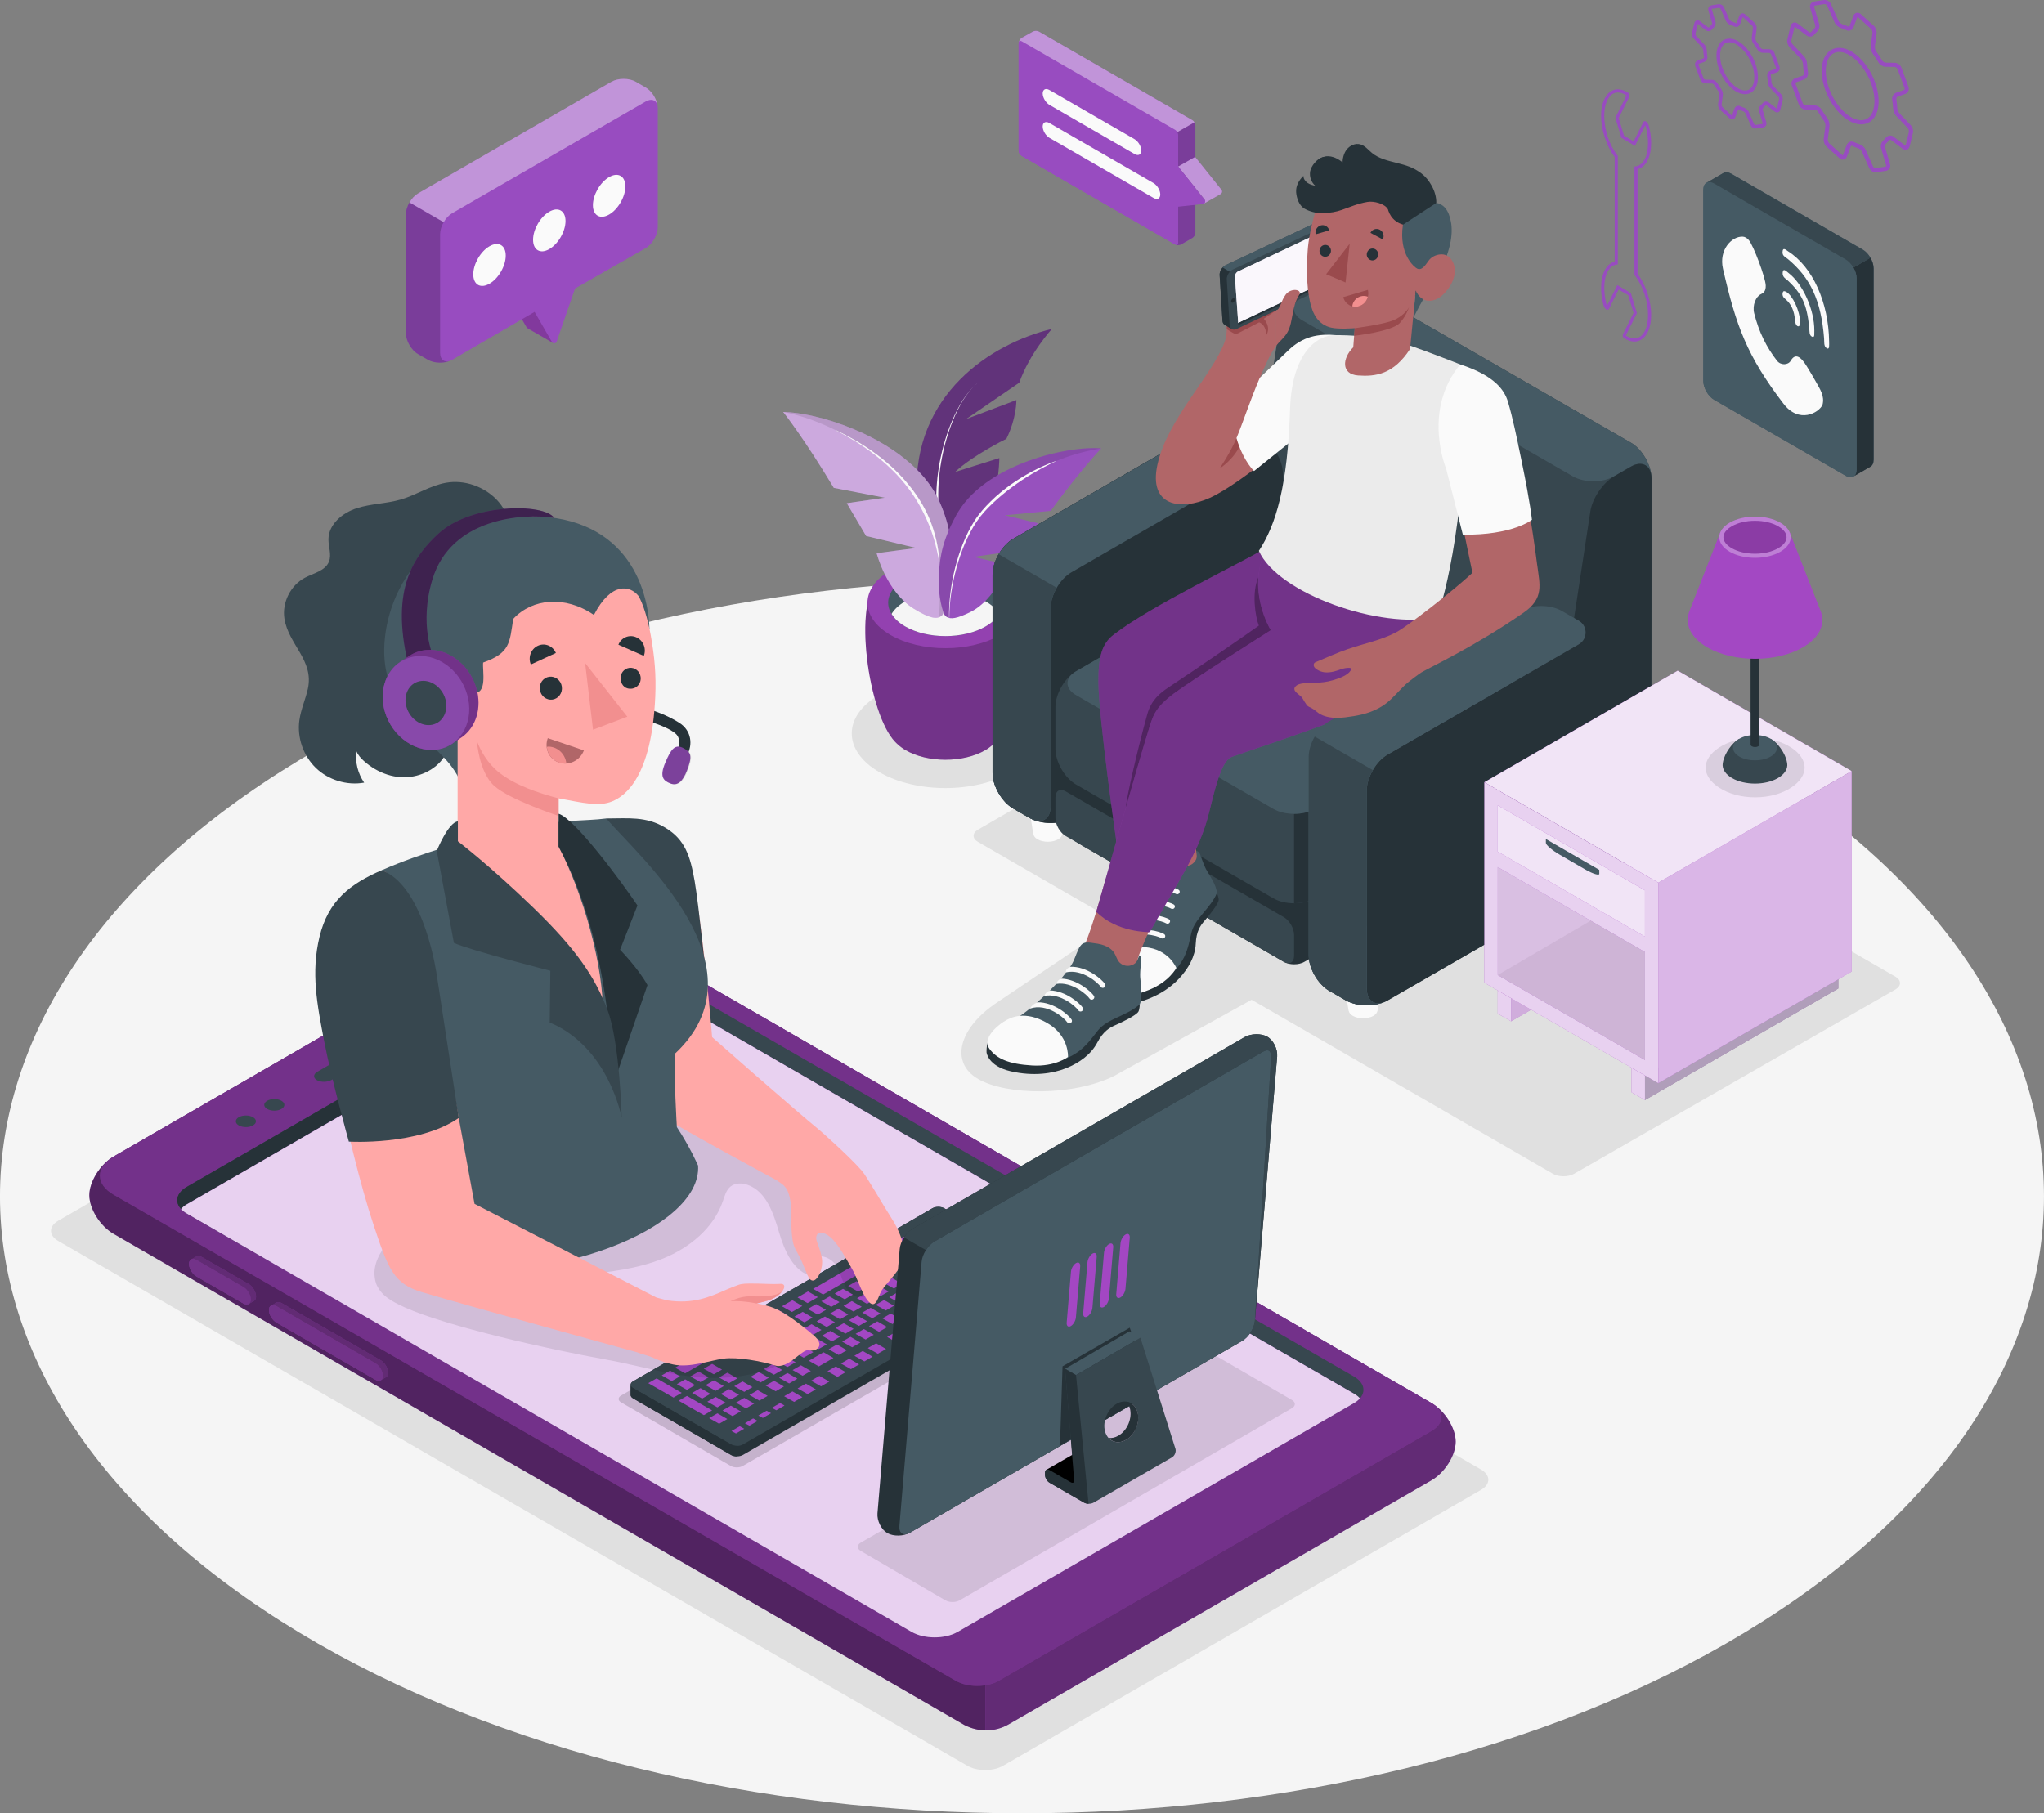
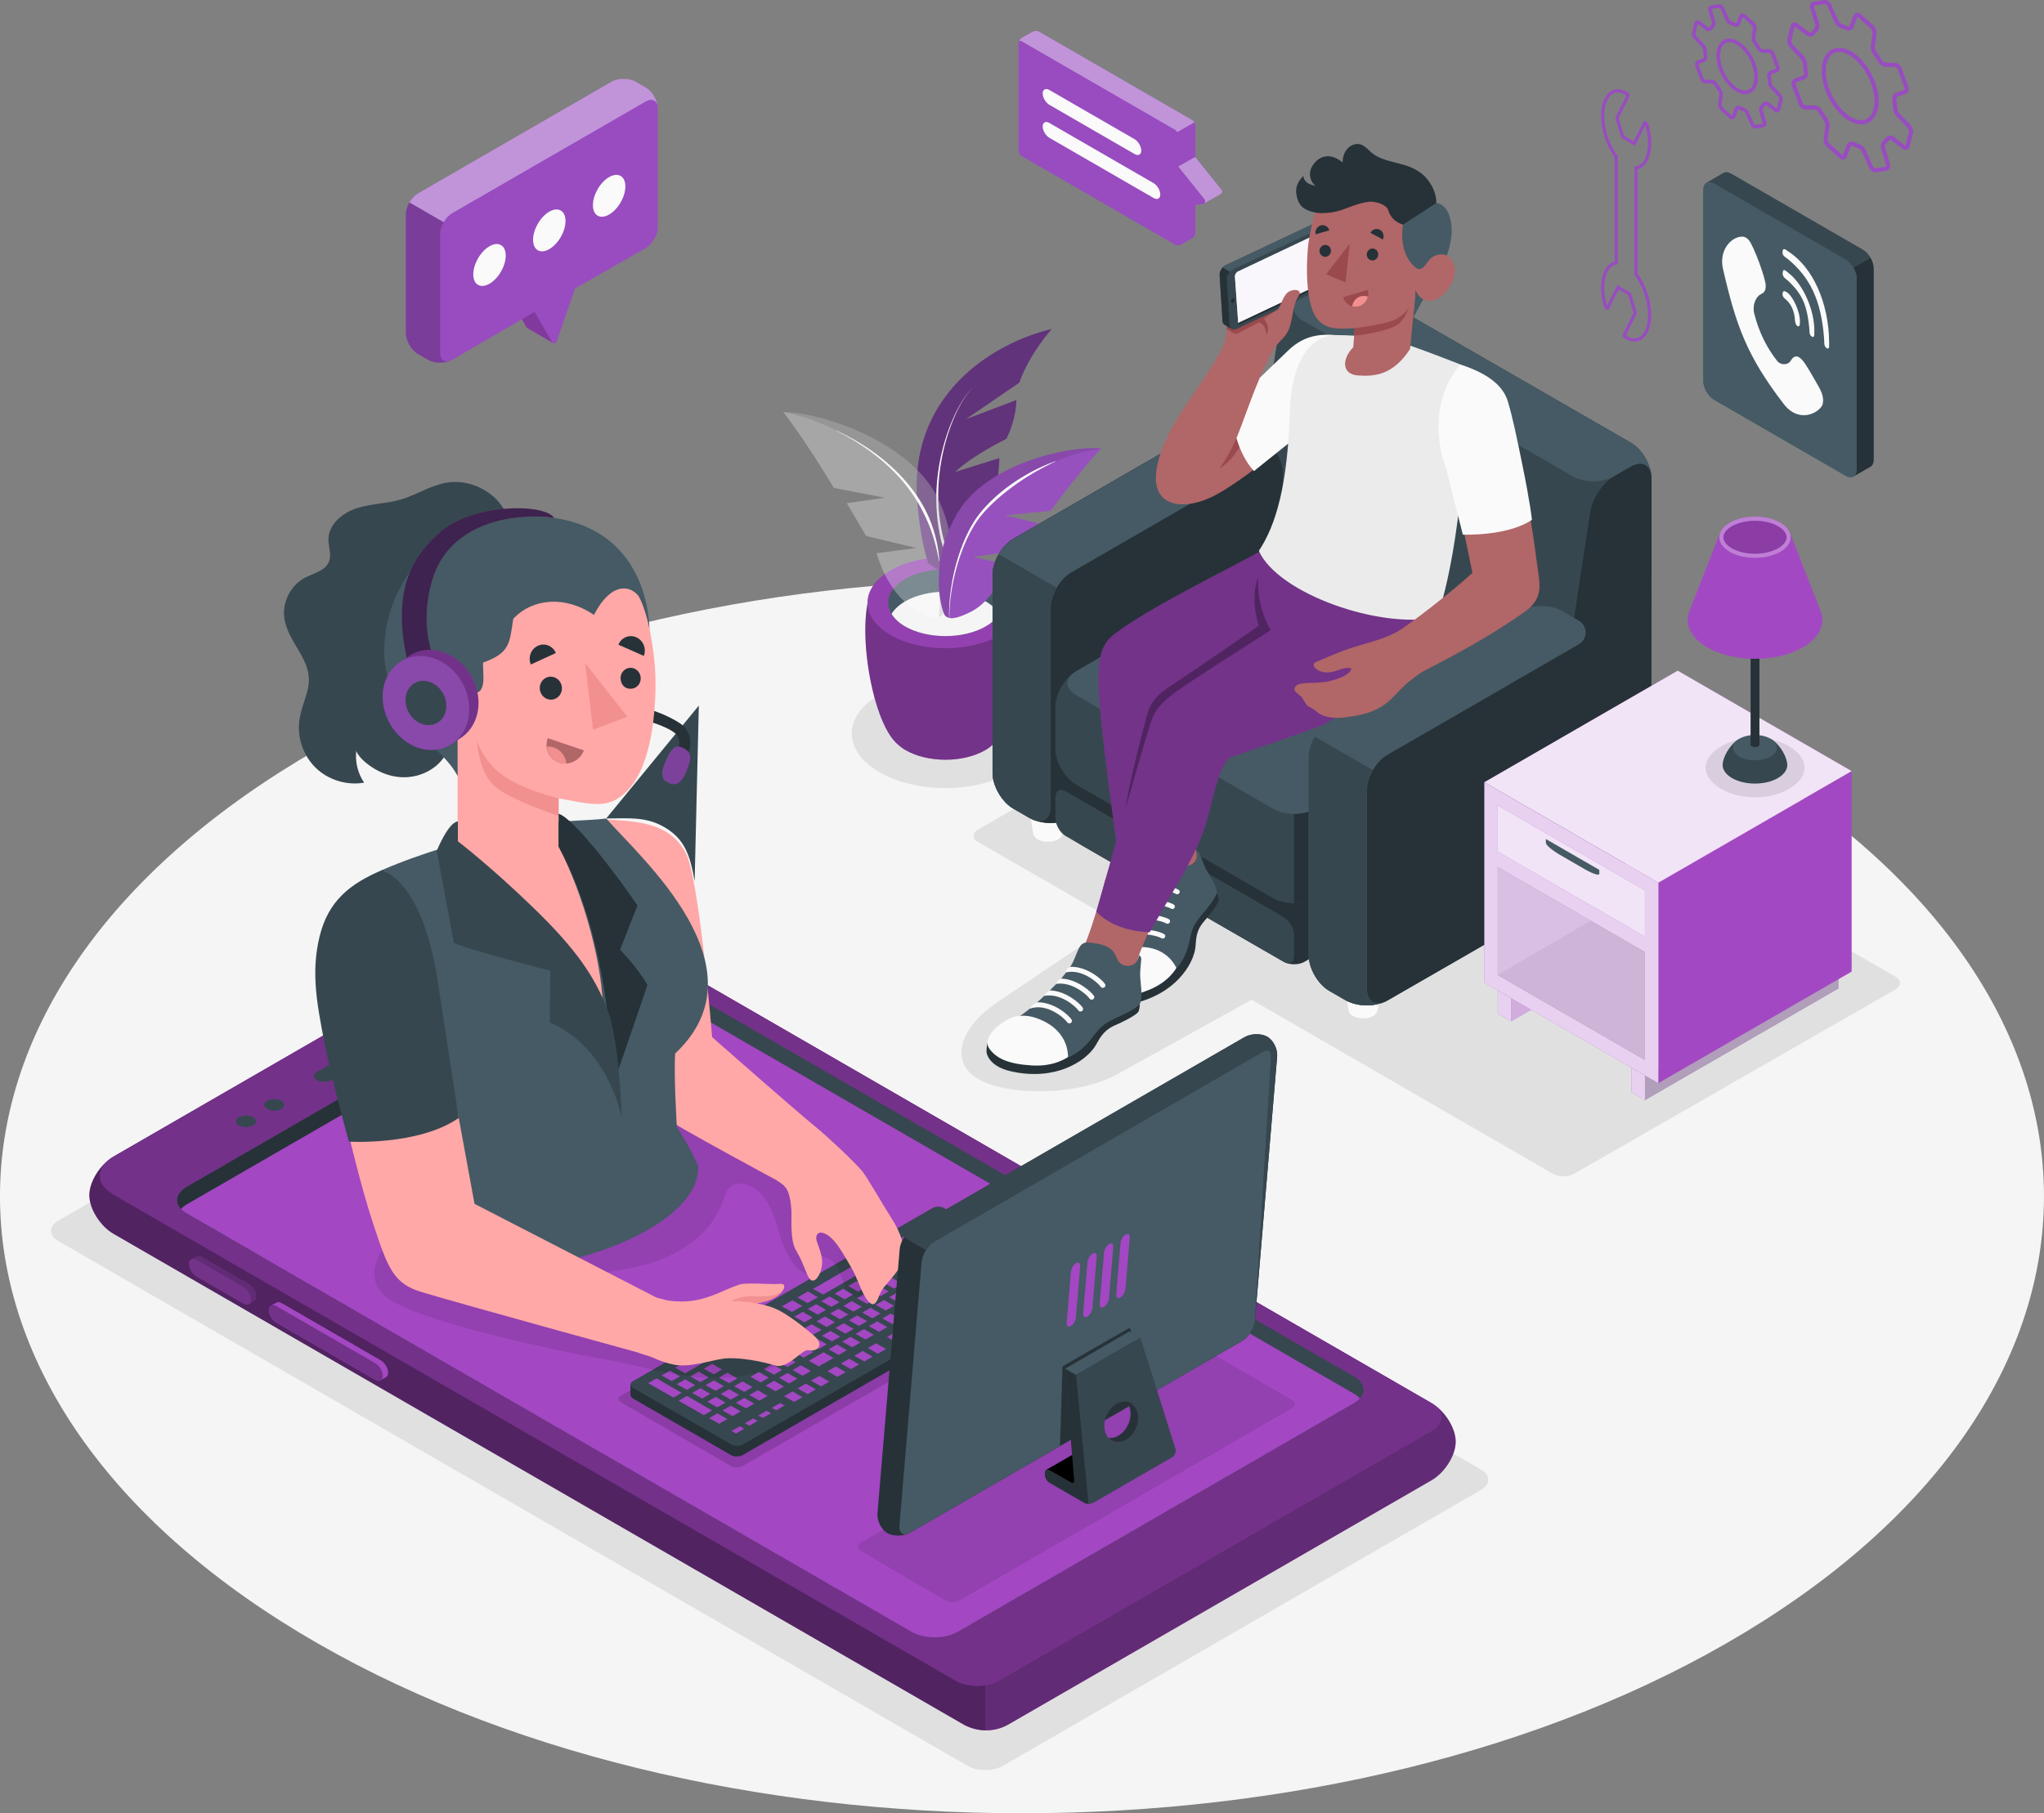
<svg xmlns="http://www.w3.org/2000/svg" id="Layer_1" viewBox="0 0 487.43 432.52">
  <rect x="0" y="0" width="487.43" height="432.52" fill="#808080" stroke="none" />
  <defs>
    <style>.cls-1{fill:none;}.cls-2{clip-path:url(#clippath);}.cls-3{opacity:.05;}.cls-4{opacity:.1;}.cls-5{fill:#693884;}.cls-6{fill:#683884;}.cls-7{fill:#ebebeb;}.cls-8{fill:#f28f8f;}.cls-9{fill:#f5f5f5;}.cls-10{fill:#ede1f4;}.cls-11{fill:#fff;}.cls-12{fill:#ffa8a7;}.cls-13{fill:#fafafa;}.cls-14{fill:#9a4a4d;}.cls-15{fill:#984cc0;}.cls-16{fill:#b684d0;}.cls-17{fill:#e0e0e0;}.cls-18{fill:#b16668;}.cls-19{fill:#37474f;}.cls-20{fill:#a448c3;}.cls-21{fill:#a446c4;}.cls-22{fill:#a348c3;}.cls-23{fill:#a347c2;}.cls-24{fill:#a347c4;}.cls-25{fill:#a347c3;}.cls-26{fill:#9751be;}.cls-27{fill:#9751bd;}.cls-28{fill:#455a64;}.cls-29{fill:#8948ac;}.cls-30{fill:#27debf;}.cls-31{fill:#263238;}.cls-32{fill:#794098;}.cls-33{clip-path:url(#clippath-1);}.cls-34{clip-path:url(#clippath-4);}.cls-35{clip-path:url(#clippath-3);}.cls-36{clip-path:url(#clippath-2);}.cls-37{clip-path:url(#clippath-7);}.cls-38{clip-path:url(#clippath-8);}.cls-39{clip-path:url(#clippath-6);}.cls-40{clip-path:url(#clippath-5);}.cls-41{clip-path:url(#clippath-9);}.cls-42{clip-path:url(#clippath-60);}.cls-43{clip-path:url(#clippath-20);}.cls-44{clip-path:url(#clippath-21);}.cls-45{clip-path:url(#clippath-24);}.cls-46{clip-path:url(#clippath-23);}.cls-47{clip-path:url(#clippath-22);}.cls-48{clip-path:url(#clippath-25);}.cls-49{clip-path:url(#clippath-44);}.cls-50{clip-path:url(#clippath-45);}.cls-51{clip-path:url(#clippath-40);}.cls-52{clip-path:url(#clippath-42);}.cls-53{clip-path:url(#clippath-41);}.cls-54{clip-path:url(#clippath-47);}.cls-55{clip-path:url(#clippath-43);}.cls-56{clip-path:url(#clippath-46);}.cls-57{clip-path:url(#clippath-48);}.cls-58{clip-path:url(#clippath-49);}.cls-59{clip-path:url(#clippath-27);}.cls-60{clip-path:url(#clippath-28);}.cls-61{clip-path:url(#clippath-26);}.cls-62{clip-path:url(#clippath-29);}.cls-63{clip-path:url(#clippath-34);}.cls-64{clip-path:url(#clippath-35);}.cls-65{clip-path:url(#clippath-36);}.cls-66{clip-path:url(#clippath-37);}.cls-67{clip-path:url(#clippath-39);}.cls-68{clip-path:url(#clippath-33);}.cls-69{clip-path:url(#clippath-32);}.cls-70{clip-path:url(#clippath-30);}.cls-71{clip-path:url(#clippath-38);}.cls-72{clip-path:url(#clippath-31);}.cls-73{clip-path:url(#clippath-53);}.cls-74{clip-path:url(#clippath-54);}.cls-75{clip-path:url(#clippath-50);}.cls-76{clip-path:url(#clippath-51);}.cls-77{clip-path:url(#clippath-52);}.cls-78{clip-path:url(#clippath-55);}.cls-79{clip-path:url(#clippath-56);}.cls-80{clip-path:url(#clippath-57);}.cls-81{clip-path:url(#clippath-58);}.cls-82{clip-path:url(#clippath-61);}.cls-83{clip-path:url(#clippath-64);}.cls-84{clip-path:url(#clippath-62);}.cls-85{clip-path:url(#clippath-59);}.cls-86{clip-path:url(#clippath-63);}.cls-87{clip-path:url(#clippath-14);}.cls-88{clip-path:url(#clippath-13);}.cls-89{clip-path:url(#clippath-12);}.cls-90{clip-path:url(#clippath-10);}.cls-91{clip-path:url(#clippath-15);}.cls-92{clip-path:url(#clippath-17);}.cls-93{clip-path:url(#clippath-16);}.cls-94{clip-path:url(#clippath-19);}.cls-95{clip-path:url(#clippath-11);}.cls-96{clip-path:url(#clippath-18);}.cls-97{opacity:.15;}.cls-98{opacity:.2;}.cls-99{opacity:.3;}.cls-100{opacity:.4;}.cls-101{opacity:.35;}.cls-102{opacity:.6;}.cls-103{opacity:.5;}.cls-104{opacity:.85;}.cls-105{opacity:.7;}.cls-106{opacity:.75;}</style>
    <clipPath id="clippath">
      <rect class="cls-1" x="0" width="487.43" height="432.52" />
    </clipPath>
    <clipPath id="clippath-1">
      <rect class="cls-1" x="0" width="487.43" height="432.52" />
    </clipPath>
    <clipPath id="clippath-2">
      <rect class="cls-1" x="0" width="487.43" height="432.52" />
    </clipPath>
    <clipPath id="clippath-3">
      <rect class="cls-1" x="0" width="487.43" height="432.52" />
    </clipPath>
    <clipPath id="clippath-4">
      <rect class="cls-1" x="21.31" y="216.51" width="213.75" height="196.22" />
    </clipPath>
    <clipPath id="clippath-5">
      <rect class="cls-1" x="235.06" y="273.3" width="112.07" height="139.43" />
    </clipPath>
    <clipPath id="clippath-6">
      <rect class="cls-1" x="23.83" y="216.51" width="319.89" height="185.62" />
    </clipPath>
    <clipPath id="clippath-7">
-       <rect class="cls-1" x="43.18" y="231.37" width="281.13" height="159.19" />
-     </clipPath>
+       </clipPath>
    <clipPath id="clippath-8">
-       <rect class="cls-1" x="64.15" y="310.58" width="28.41" height="18.76" />
-     </clipPath>
+       </clipPath>
    <clipPath id="clippath-9">
      <rect class="cls-1" x="64.15" y="311.31" width="27.15" height="18.03" />
    </clipPath>
    <clipPath id="clippath-10">
      <rect class="cls-1" x="45.09" y="299.57" width="15.97" height="11.58" />
    </clipPath>
    <clipPath id="clippath-11">
      <rect class="cls-1" x="45.09" y="300.3" width="14.71" height="10.85" />
    </clipPath>
    <clipPath id="clippath-12">
      <rect class="cls-1" x="147.53" y="289.25" width="105.24" height="60.76" />
    </clipPath>
    <clipPath id="clippath-13">
      <rect class="cls-1" x="89.27" y="264.18" width="120.43" height="64.49" />
    </clipPath>
    <clipPath id="clippath-14">
      <rect class="cls-1" x="158.11" y="178.12" width="6.69" height="8.97" />
    </clipPath>
    <clipPath id="clippath-15">
      <rect class="cls-1" x="94.38" y="121.23" width="37.77" height="55.12" />
    </clipPath>
    <clipPath id="clippath-16">
      <rect class="cls-1" x="91.25" y="155" width="22.85" height="23.87" />
    </clipPath>
    <clipPath id="clippath-17">
      <rect class="cls-1" x="91.25" y="156.48" width="20.64" height="22.39" />
    </clipPath>
    <clipPath id="clippath-18">
      <rect class="cls-1" x="204.55" y="321.8" width="104.24" height="60.34" />
    </clipPath>
    <clipPath id="clippath-19">
      <rect class="cls-1" x="0" width="487.43" height="432.52" />
    </clipPath>
    <clipPath id="clippath-20">
      <rect class="cls-1" x="206.35" y="138.2" width="38.19" height="43" />
    </clipPath>
    <clipPath id="clippath-21">
      <rect class="cls-1" x="206.87" y="132.91" width="37.15" height="21.69" />
    </clipPath>
    <clipPath id="clippath-22">
      <rect class="cls-1" x="218.6" y="78.44" width="32.24" height="59.88" />
    </clipPath>
    <clipPath id="clippath-23">
      <rect class="cls-1" x="186.75" y="98.25" width="40.24" height="49.11" />
    </clipPath>
    <clipPath id="clippath-24">
      <rect class="cls-1" x="186.75" y="98.25" width="40.24" height="48.96" />
    </clipPath>
    <clipPath id="clippath-25">
      <rect class="cls-1" x="223.87" y="106.88" width="38.79" height="40.52" />
    </clipPath>
    <clipPath id="clippath-26">
      <rect class="cls-1" x="0" width="487.43" height="432.52" />
    </clipPath>
    <clipPath id="clippath-27">
      <rect class="cls-1" x="261.94" y="130.53" width="43.03" height="71.57" />
    </clipPath>
    <clipPath id="clippath-28">
      <rect class="cls-1" x="268.52" y="137.72" width="35.52" height="54.77" />
    </clipPath>
    <clipPath id="clippath-29">
      <rect class="cls-1" x="261.44" y="130.53" width="81.77" height="91.8" />
    </clipPath>
    <clipPath id="clippath-30">
      <rect class="cls-1" x="294.49" y="55.15" width="21.38" height="22.37" />
    </clipPath>
    <clipPath id="clippath-31">
      <rect class="cls-1" x="293.59" y="71.14" width=".88" height="1.08" />
    </clipPath>
    <clipPath id="clippath-32">
      <rect class="cls-1" x="0" width="487.43" height="432.52" />
    </clipPath>
    <clipPath id="clippath-33">
      <rect class="cls-1" x="360.35" y="238.09" width="6.37" height="5.52" />
    </clipPath>
    <clipPath id="clippath-34">
      <rect class="cls-1" x="360.35" y="238.09" width="6.37" height="5.52" />
    </clipPath>
    <clipPath id="clippath-35">
      <rect class="cls-1" x="0" width="487.43" height="432.52" />
    </clipPath>
    <clipPath id="clippath-36">
      <rect class="cls-1" x="357.16" y="236.25" width="3.19" height="7.36" />
    </clipPath>
    <clipPath id="clippath-37">
      <rect class="cls-1" x="0" width="487.43" height="432.52" />
    </clipPath>
    <clipPath id="clippath-38">
      <rect class="cls-1" x="392.27" y="229.91" width="46.11" height="32.47" />
    </clipPath>
    <clipPath id="clippath-39">
      <rect class="cls-1" x="392.27" y="229.91" width="46.11" height="32.47" />
    </clipPath>
    <clipPath id="clippath-40">
      <rect class="cls-1" x="0" width="487.43" height="432.52" />
    </clipPath>
    <clipPath id="clippath-41">
      <rect class="cls-1" x="389.08" y="254.68" width="3.19" height="7.71" />
    </clipPath>
    <clipPath id="clippath-42">
      <rect class="cls-1" x="0" width="487.43" height="432.52" />
    </clipPath>
    <clipPath id="clippath-43">
      <rect class="cls-1" x="395.45" y="183.92" width="46.11" height="74.44" />
    </clipPath>
    <clipPath id="clippath-44">
      <rect class="cls-1" x="0" width="487.43" height="432.52" />
    </clipPath>
    <clipPath id="clippath-45">
      <rect class="cls-1" x="353.98" y="186.58" width="41.48" height="71.78" />
    </clipPath>
    <clipPath id="clippath-46">
      <rect class="cls-1" x="0" width="487.43" height="432.52" />
    </clipPath>
    <clipPath id="clippath-47">
      <rect class="cls-1" x="353.98" y="159.97" width="87.59" height="50.56" />
    </clipPath>
    <clipPath id="clippath-48">
      <rect class="cls-1" x="0" width="487.43" height="432.52" />
    </clipPath>
    <clipPath id="clippath-49">
      <rect class="cls-1" x="357.16" y="206.82" width="35.11" height="46.02" />
    </clipPath>
    <clipPath id="clippath-50">
      <rect class="cls-1" x="357.16" y="219.61" width="35.11" height="33.23" />
    </clipPath>
    <clipPath id="clippath-51">
      <rect class="cls-1" x="357.16" y="206.82" width="22.15" height="25.75" />
    </clipPath>
    <clipPath id="clippath-52">
      <rect class="cls-1" x="0" width="487.43" height="432.52" />
    </clipPath>
    <clipPath id="clippath-53">
      <rect class="cls-1" x="357.16" y="192.1" width="35.11" height="31.31" />
    </clipPath>
    <clipPath id="clippath-54">
      <rect class="cls-1" x="406.74" y="176" width="23.6" height="14.18" />
    </clipPath>
    <clipPath id="clippath-55">
      <rect class="cls-1" x="409.99" y="123.22" width="17.05" height="9.84" />
    </clipPath>
    <clipPath id="clippath-56">
      <rect class="cls-1" x="410.97" y="124.21" width="15.07" height="7.86" />
    </clipPath>
    <clipPath id="clippath-57">
      <rect class="cls-1" x="0" width="487.43" height="432.52" />
    </clipPath>
    <clipPath id="clippath-58">
      <rect class="cls-1" x="0" width="487.43" height="432.52" />
    </clipPath>
    <clipPath id="clippath-59">
      <rect class="cls-1" x="280.22" y="29.16" width="4.85" height="29.3" />
    </clipPath>
    <clipPath id="clippath-60">
      <rect class="cls-1" x="242.93" y="7.36" width="41.9" height="24.14" />
    </clipPath>
    <clipPath id="clippath-61">
      <rect class="cls-1" x="280.95" y="37.44" width="10.48" height="11.14" />
    </clipPath>
    <clipPath id="clippath-62">
      <rect class="cls-1" x="121.42" y="59.71" width="10.44" height="22.09" />
    </clipPath>
    <clipPath id="clippath-63">
      <rect class="cls-1" x="96.79" y="48.3" width="10.56" height="38.21" />
    </clipPath>
    <clipPath id="clippath-64">
      <rect class="cls-1" x="97.65" y="18.82" width="59.13" height="34.2" />
    </clipPath>
  </defs>
  <g class="cls-2">
    <g class="cls-33">
      <path class="cls-9" d="M71.38,389.41c-95.18-57.47-95.18-150.64,0-208.11,95.17-57.47,249.49-57.47,344.66,0,95.18,57.47,95.18,150.64,0,208.11-95.17,57.47-249.49,57.47-344.66,0" />
    </g>
    <g class="cls-36">
      <path class="cls-17" d="M13.91,296.02l216.82,125.18c2.33,1.34,6.1,1.34,8.43,0l114.01-65.82c2.33-1.34,2.33-3.52,0-4.86l-216.82-125.18c-2.33-1.34-6.1-1.34-8.42,0L13.91,291.16c-2.33,1.34-2.33,3.52,0,4.86" />
      <path class="cls-17" d="M241.23,165.73c8.72,5.09,8.72,13.34,0,18.43-8.72,5.09-22.85,5.09-31.57,0-8.72-5.09-8.72-13.34,0-18.43,8.72-5.09,22.85-5.09,31.57,0" />
      <path class="cls-17" d="M452.06,233l-137.32-79.31c-1.39-.85-3.66-.89-5.07-.07l-76.44,44.27c-1.41,.81-1.41,2.13,0,2.94l33.06,19.07-28.62,19.27c-9.16,6.17-11.13,14.32-4.4,18.21,6.73,3.89,22.52,4.16,32.42-.74l32.77-18.17,13.72,7.91,58.11,33.58c1.41,.81,3.7,.82,5.11,0l76.62-43.96c1.41-.81,1.43-2.16,.05-3.01" />
    </g>
    <g class="cls-35">
      <path class="cls-25" d="M341.35,353.1l-100.8,58.19c-3.27,1.89-7.12,1.93-10.52,.2L27.1,294.31c-3.2-1.85-5.79-5.97-5.79-9.22,0-3.25,2.59-7.38,5.79-9.22l100.42-57.98c3.18-1.84,8.39-1.84,11.58,0l202.25,116.77c3.2,1.85,5.79,5.97,5.79,9.22s-2.59,7.38-5.79,9.22" />
      <g class="cls-103">
        <g class="cls-34">
          <path d="M127.52,217.89l-100.43,57.98c-3.2,1.85-5.79,5.97-5.79,9.22,0,3.25,2.59,7.38,5.79,9.22l202.93,117.17c1.61,.82,3.32,1.23,5.03,1.25v-139.43l-95.96-55.4c-3.18-1.84-8.39-1.84-11.58,0" />
        </g>
      </g>
      <g class="cls-100">
        <g class="cls-40">
          <path d="M240.55,411.29l100.8-58.19c3.2-1.85,5.79-5.97,5.79-9.22s-2.59-7.38-5.79-9.22l-106.28-61.36v139.43c1.89,.02,3.77-.45,5.49-1.44" />
        </g>
      </g>
      <path class="cls-21" d="M238.15,400.92c-2.81,1.62-7.4,1.62-10.21,0L27.07,284.95c-4.32-2.49-4.32-6.57,0-9.07l100.44-57.99c3.18-1.84,8.39-1.84,11.58,0l202.25,116.77c3.18,1.84,3.18,4.85,0,6.68l-103.19,59.57Z" />
      <g class="cls-99">
        <g class="cls-39">
          <path d="M238.15,400.92c-2.81,1.62-7.4,1.62-10.21,0L27.07,284.95c-4.32-2.49-4.32-6.57,0-9.07l100.44-57.99c3.18-1.84,8.39-1.84,11.58,0l202.25,116.77c3.18,1.84,3.18,4.85,0,6.68l-103.19,59.57Z" />
        </g>
      </g>
      <path class="cls-19" d="M228.4,389.24c-3.04,1.75-7.96,1.75-11,0L44.55,289.45c-3.04-1.75-3.04-4.6,0-6.35l94.49-54.55c3.02-1.75,7.98-1.75,11,0l172.84,99.79c3.02,1.75,3.02,4.6,0,6.35l-94.49,54.55Z" />
      <path class="cls-31" d="M144.2,227.26c-1.88,.05-3.74,.47-5.17,1.29l-94.49,54.55c-3.04,1.75-3.04,4.6,0,6.35l18.73,10.81,80.92-51.68v-21.33Z" />
      <path class="cls-25" d="M150.1,232.68c-3.02-1.75-7.98-1.75-11,0l-94.49,54.55c-.6,.35-1.07,.74-1.44,1.15,.35,.39,.81,.75,1.37,1.07l172.84,99.79c3.04,1.75,7.96,1.75,11,0l94.49-54.55c.59-.34,1.07-.73,1.43-1.14-.35-.39-.8-.76-1.36-1.08l-172.84-99.79Z" />
      <g class="cls-106">
        <g class="cls-37">
          <path class="cls-11" d="M150.1,232.68c-3.02-1.75-7.98-1.75-11,0l-94.49,54.55c-.6,.35-1.07,.74-1.44,1.15,.35,.39,.81,.75,1.37,1.07l172.84,99.79c3.04,1.75,7.96,1.75,11,0l94.49-54.55c.59-.34,1.07-.73,1.43-1.14-.35-.39-.8-.76-1.36-1.08l-172.84-99.79Z" />
        </g>
      </g>
      <path class="cls-19" d="M79.09,257.59l16.75-9.67c1-.58,1.05-1.48,.11-2.02-.94-.54-2.51-.51-3.51,.06l-16.75,9.67c-1,.58-1.05,1.48-.11,2.02,.94,.54,2.51,.51,3.51-.07" />
      <path class="cls-19" d="M107.84,241.01c.94-.54,.94-1.42,0-1.96-.94-.54-2.46-.54-3.39,0-.94,.54-.94,1.42,0,1.96,.94,.54,2.46,.54,3.39,0" />
      <path class="cls-19" d="M114.63,237.08c.94-.54,.94-1.42,0-1.96-.94-.54-2.46-.54-3.39,0-.94,.54-.94,1.42,0,1.96,.94,.54,2.46,.54,3.39,0" />
      <path class="cls-19" d="M60.33,268.44c.94-.54,.94-1.42,0-1.96s-2.46-.54-3.39,0-.94,1.42,0,1.96,2.46,.54,3.39,0" />
      <path class="cls-19" d="M67.11,264.52c.94-.54,.94-1.42,0-1.96-.94-.54-2.46-.54-3.39,0-.94,.54-.94,1.42,0,1.96s2.46,.54,3.39,0" />
      <path class="cls-23" d="M90.75,324.43c1,.58,1.81,1.92,1.81,3,0,.52-.19,.88-.5,1.06-.22,.12-1.04,.61-1.27,.74-.33,.18-.79,.15-1.31-.15l-23.53-13.59c-1-.58-1.81-1.92-1.81-3,0-.5,.17-.85,.46-1.03,.22-.14,1.08-.64,1.31-.76,.33-.18,.79-.15,1.31,.15l23.53,13.59Z" />
      <g class="cls-100">
        <g class="cls-38">
          <path d="M90.75,324.43c1,.58,1.81,1.92,1.81,3,0,.52-.19,.88-.5,1.06-.22,.12-1.04,.61-1.27,.74-.33,.18-.79,.15-1.31-.15l-23.53-13.59c-1-.58-1.81-1.92-1.81-3,0-.5,.17-.85,.46-1.03,.22-.14,1.08-.64,1.31-.76,.33-.18,.79-.15,1.31,.15l23.53,13.59Z" />
        </g>
      </g>
      <path class="cls-25" d="M89.49,325.16l-23.53-13.59c-1-.58-1.81-.17-1.81,.92s.81,2.43,1.81,3l23.53,13.59c1,.58,1.81,.17,1.81-.92s-.81-2.43-1.81-3" />
      <g class="cls-99">
        <g class="cls-41">
          <path d="M89.49,325.16l-23.53-13.59c-1-.58-1.81-.17-1.81,.92s.81,2.43,1.81,3l23.53,13.59c1,.58,1.81,.17,1.81-.92s-.81-2.43-1.81-3" />
        </g>
      </g>
      <path class="cls-25" d="M59.25,306.24c1,.58,1.81,1.92,1.81,3,0,.52-.19,.88-.5,1.06-.22,.12-1.04,.61-1.27,.74-.33,.18-.79,.15-1.31-.15l-11.09-6.41c-1-.58-1.81-1.92-1.81-3,0-.5,.17-.85,.46-1.03,.22-.14,1.08-.64,1.31-.76,.33-.18,.79-.15,1.31,.15l11.1,6.41Z" />
      <g class="cls-100">
        <g class="cls-90">
          <path d="M59.25,306.24c1,.58,1.81,1.92,1.81,3,0,.52-.19,.88-.5,1.06-.22,.12-1.04,.61-1.27,.74-.33,.18-.79,.15-1.31-.15l-11.09-6.41c-1-.58-1.81-1.92-1.81-3,0-.5,.17-.85,.46-1.03,.22-.14,1.08-.64,1.31-.76,.33-.18,.79-.15,1.31,.15l11.1,6.41Z" />
        </g>
      </g>
      <path class="cls-20" d="M57.99,306.97l-11.09-6.41c-1-.58-1.81-.17-1.81,.92s.81,2.43,1.81,3l11.09,6.4c1,.58,1.81,.17,1.81-.92s-.81-2.43-1.81-3" />
      <g class="cls-99">
        <g class="cls-95">
          <path d="M57.99,306.97l-11.09-6.41c-1-.58-1.81-.17-1.81,.92s.81,2.43,1.81,3l11.09,6.4c1,.58,1.81,.17,1.81-.92s-.81-2.43-1.81-3" />
        </g>
      </g>
      <g class="cls-97">
        <g class="cls-89">
          <path d="M148.12,334.51l26.15,15.16c.79,.45,2.06,.46,2.85,0l75.06-43.28c.79-.45,.79-1.19,0-1.64l-26.15-15.16c-.79-.46-2.06-.46-2.85,0l-75.06,43.28c-.79,.45-.79,1.19,0,1.64" />
        </g>
      </g>
      <path class="cls-31" d="M249.12,302.52c0-.29-.19-.58-.58-.81l-23.39-13.51c-.77-.44-2.02-.44-2.79,0l-71.39,41.28c-.39,.22-.58,.51-.58,.81v2.45c0,.29,.19,.58,.58,.81l23.38,13.5c.77,.44,2.02,.44,2.79,0l71.39-41.22c.38-.22,.58-.51,.58-.8,0-.29,0-2.23,0-2.52" />
      <path class="cls-19" d="M174.35,344.54l-23.38-13.44c-.77-.44-.77-1.16,0-1.61l71.39-41.28c.77-.45,2.02-.45,2.79,0l23.4,13.51c.77,.45,.77,1.17,0,1.61l-71.4,41.22c-.77,.44-2.02,.45-2.79,0" />
      <path class="cls-31" d="M175.66,344.87v2.51c-.47-.01-.95-.12-1.31-.32l-23.38-13.5c-.39-.23-.58-.52-.58-.81v-2.46c0,.29,.19,.58,.58,.81l23.38,13.45c.37,.2,.84,.32,1.31,.33" />
      <path class="cls-25" d="M223.58,290.34s.04,0,.05,0l2.32,1.34-3.14,1.81-2.39-1.35,3.14-1.81h.03Zm3.62,2.09s.05,0,.05,0l2.32,1.34-2.47,1.42-2.39-1.35,2.46-1.42h.03Zm-8.01,.44s.05,0,.05,0l2.32,1.34-2.47,1.42-2.39-1.35,2.46-1.42h.03Zm11.64,1.65s.05,0,.05,0l2.32,1.34-3.99,2.3-2.4-1.34,3.98-2.3h.03Zm-7.34,.05s.05,0,.05,0l2.32,1.34-1.96,1.13-2.4-1.35,1.96-1.13h.03Zm-8.01,.44s.05,0,.05,0l2.32,1.34-2.47,1.42-2.39-1.35,2.46-1.42h.03Zm4.8,1.41s.05,0,.05,.01l2.31,1.34-1.96,1.13-2.39-1.35,1.96-1.13h.03Zm14.17,.19s.05,0,.05,0l2.31,1.34-3.14,1.81-2.39-1.35,3.14-1.81h.03Zm-22.69,.54s.05,0,.05,0l2.32,1.34-17.83,10.29-2.39-1.35,17.82-10.29h.03Zm13.83,.38s.05,0,.05,0l2.31,1.34-1.96,1.13-2.39-1.35,1.96-1.13h.03Zm-8.52,.73s.05,0,.05,0l2.31,1.34-1.96,1.13-2.39-1.35,1.96-1.13h.03Zm21,.43s.05,0,.05,0l2.32,1.34-1.96,1.13-2.4-1.34,1.96-1.13h.03Zm-8.01,.44s.05,0,.05,.01l2.32,1.34-1.96,1.13-2.39-1.35,1.96-1.13h.03Zm-7.68,.24s.05,0,.05,0l2.31,1.34-1.96,1.13-2.4-1.35,1.96-1.13h.03Zm-8.52,.73s.05,0,.05,0l2.31,1.34-1.96,1.13-2.39-1.35,1.96-1.13h.03Zm21,.43s.05,0,.05,0l2.32,1.34-1.96,1.13-2.39-1.35,1.96-1.13h.03Zm-8.01,.44s.05,0,.05,0l2.32,1.34-1.96,1.13-2.39-1.35,1.96-1.13h.03Zm-7.68,.24s.05,0,.05,.01l2.32,1.34-1.96,1.13-2.4-1.35,1.96-1.13h.03Zm23.3,0s.05,0,.05,.01l2.32,1.34-2.47,1.42-2.39-1.35,2.46-1.42h.03Zm-31.81,.73s.05,0,.05,0l2.31,1.34-1.96,1.13-2.39-1.34,1.96-1.13h.03Zm21,.43s.05,0,.05,0l2.31,1.34-1.96,1.13-2.39-1.35,1.96-1.13h.03Zm-8.01,.44s.05,0,.05,0l2.32,1.34-1.96,1.13-2.39-1.35,1.96-1.13h.03Zm-7.68,.24s.05,0,.05,0l2.32,1.34-1.96,1.13-2.39-1.35,1.96-1.13h.03Zm-8.52,.73s.05,0,.05,0l2.31,1.34-1.96,1.13-2.39-1.35,1.96-1.13h.03Zm29.91,.36s.05,0,.05,.01l2.32,1.34-1.96,1.13-2.39-1.35,1.96-1.13h.03Zm-8.91,.06s.05,0,.05,.01l2.32,1.34-1.96,1.13-2.4-1.35,1.96-1.13h.03Zm-8.01,.44s.05,0,.05,0l2.32,1.34-1.96,1.13-2.39-1.35,1.96-1.13h.03Zm-7.68,.24s.05,0,.06,0l2.31,1.34-1.96,1.13-2.39-1.34,1.96-1.13h.03Zm-8.52,.73s.05,0,.05,.01l2.32,1.34-1.96,1.13-2.39-1.35,1.96-1.13h.03Zm29.91,.36s.05,0,.05,0l2.31,1.34-1.96,1.13-2.39-1.35,1.96-1.13h.03Zm-8.91,.06s.04,0,.05,0l2.32,1.34-1.96,1.13-2.39-1.35,1.96-1.13h.03Zm-8.01,.44s.05,0,.05,0l2.32,1.34-1.96,1.13-2.39-1.35,1.96-1.13h.03Zm-7.68,.24s.05,0,.05,0l2.32,1.34-1.96,1.13-2.39-1.35,1.96-1.13h.03Zm-8.52,.73s.05,0,.05,.01l2.32,1.34-1.96,1.13-2.39-1.35,1.96-1.13h.03Zm29.91,.36s.05,0,.05,0l2.31,1.34-1.96,1.13-2.39-1.35,1.96-1.13h.03Zm-8.91,.06s.05,0,.05,0l2.31,1.34-1.96,1.13-2.39-1.35,1.96-1.13h.03Zm-29.35,.2s.05,0,.05,.01l2.32,1.34-2.47,1.42-2.39-1.35,2.46-1.42h.03Zm21.34,.23s.05,0,.05,.01l2.32,1.34-1.96,1.13-2.39-1.35,1.96-1.13h.03Zm-7.67,.24s.05,0,.05,0l2.32,1.34-1.96,1.13-2.39-1.35,1.96-1.13h.03Zm-8.52,.73s.05,0,.05,0l2.32,1.34-1.96,1.13-2.39-1.35,1.96-1.13h.03Zm29.91,.36s.05,0,.05,.01l2.32,1.34-1.96,1.13-2.39-1.35,1.96-1.13h.03Zm-8.91,.06s.05,0,.05,.01l2.31,1.34-1.96,1.13-2.39-1.35,1.96-1.13h.03Zm-8.01,.44s.05,0,.05,0l2.32,1.34-1.96,1.13-2.39-1.35,1.96-1.13h.03Zm-21.85,.05s.05,0,.05,.01l2.31,1.34-2.47,1.42-2.39-1.35,2.46-1.42h.03Zm14.17,.19s.05,0,.05,.01l2.31,1.34-1.96,1.13-2.39-1.35,1.96-1.13h.03Zm-8.52,.73s.05,0,.05,.01l2.31,1.34-1.96,1.13-2.39-1.34,1.96-1.13h.03Zm21,.43s.05,0,.05,0l2.32,1.34-1.96,1.13-2.4-1.35,1.96-1.13h.03Zm-8.01,.44s.05,0,.05,.01l2.32,1.34-1.96,1.13-2.39-1.35,1.96-1.13h.03Zm-7.68,.24s.05,0,.05,0l2.32,1.34-1.96,1.13-2.39-1.35,1.96-1.13h.03Zm23.21,.05s.05,0,.05,0l2.32,1.34-1.96,1.13-2.39-1.35,1.96-1.13h.03Zm-37.88,.05s.05,0,.05,0l2.32,1.34-2.47,1.42-2.39-1.35,2.46-1.42h.03Zm6.16,.63s.04,0,.05,.01l2.32,1.34-1.96,1.13-2.39-1.35,1.96-1.13h.03Zm21,.43s.05,0,.05,0l2.31,1.33-1.96,1.13-2.4-1.35,1.96-1.13h.03Zm-8.01,.44s.05,0,.05,0l2.32,1.34-1.96,1.13-2.39-1.35,1.96-1.13h.03Zm-7.68,.24s.05,0,.05,.01l2.32,1.34-1.96,1.13-2.39-1.35,1.96-1.13h.03Zm23.21,.05s.05,0,.05,.01l2.32,1.34-1.96,1.13-2.39-1.35,1.96-1.13h.03Zm-38.39,.34s.05,0,.05,0l2.32,1.34-3.14,1.81-2.39-1.35,3.14-1.81h.03Zm6.66,.34s.05,0,.05,0l2.32,1.34-6.18,3.57-2.39-1.35,6.18-3.57h.03Zm21,.43s.05,0,.05,0l2.32,1.34-1.96,1.13-2.39-1.35,1.96-1.13h.03Zm-8.01,.44s.05,0,.05,0l2.32,1.34-1.96,1.13-2.39-1.35,1.96-1.13h.03Zm-7.67,.24s.04,0,.05,0l2.32,1.34-1.96,1.13-2.39-1.35,1.96-1.13h.03Zm23.2,.05s.05,0,.05,0l2.32,1.34-1.96,1.13-2.39-1.35,1.96-1.13h.03Zm-10.72,1.11s.05,0,.05,0l2.32,1.34-1.96,1.13-2.39-1.35,1.96-1.13h.03Zm-29.52,.3s.04,0,.05,0l2.32,1.34-1.96,1.13-2.39-1.35,1.96-1.13h.03Zm21.51,.14s.05,0,.05,0l2.32,1.34-1.96,1.13-2.39-1.35,1.96-1.13h.03Zm-7.68,.24s.04,0,.05,0l2.32,1.34-1.79,1.03c-.12,.07-.2,.19-.2,.33,0,.14,.08,.26,.21,.34l3.04,1.75-2.3,1.33-6.02-3.44,4.66-2.69h.03Zm23.21,.05s.05,0,.05,.01l2.32,1.34-1.96,1.13-2.39-1.35,1.96-1.13h.03Zm-10.72,1.11s.05,0,.05,.01l2.32,1.34-1.96,1.13-2.39-1.35,1.96-1.13h.03Zm-29.52,.3s.05,0,.05,.01l2.32,1.34-1.96,1.13-2.39-1.35,1.96-1.13h.03Zm21.51,.14s.05,0,.05,0l2.32,1.34-1.96,1.13-2.39-1.35,1.96-1.13h.03Zm14.13,1.1s.05,0,.05,.01l2.32,1.34-1.96,1.13-2.39-1.35,1.96-1.13h.03Zm-9.33,.3s.05,0,.05,0l2.31,1.34-1.96,1.13-2.39-1.35,1.96-1.13h.03Zm-29.52,.3s.05,0,.05,.01l2.31,1.34-1.96,1.13-2.39-1.35,1.96-1.13h.03Zm6.83,.24s.05,0,.05,.01l2.32,1.34-1.96,1.13-2.39-1.35,1.96-1.13h.03Zm28.81,1s.05,0,.05,0l2.32,1.34-1.96,1.13-2.39-1.34,1.96-1.13h.03Zm-9.33,.3s.05,0,.05,.01l2.31,1.34-3.48,2.01-2.39-1.35,3.48-2.01h.03Zm-30.2,.69s.05,0,.05,0l2.32,1.34-5.17,2.98-2.39-1.35,5.16-2.98h.03Zm21.17,.33s.05,0,.05,.01l2.32,1.34-1.96,1.13-2.39-1.35,1.96-1.13h.03Zm15.15,.52s.05,0,.05,0l2.32,1.34-1.96,1.13-2.39-1.34,1.96-1.13h.03Zm-32.69,1.24s.05,0,.05,0l2.31,1.34-1.96,1.13-2.39-1.34,1.96-1.13h.03Zm14.34,.09s.05,0,.05,0l2.31,1.34-1.96,1.13-2.39-1.35,1.96-1.13h.03Zm6.83,.24s.05,0,.05,.01l2.32,1.34-1.96,1.13-2.39-1.35,1.96-1.13h.03Zm8.32,.28s.05,0,.05,0l2.32,1.34-1.96,1.13-2.39-1.35,1.96-1.13h.03Zm-39.52,1s.05,0,.05,0l2.31,1.34-1.96,1.13-2.39-1.35,1.96-1.13h.03Zm6.83,.24s.05,0,.05,0l2.31,1.34-1.96,1.13-2.39-1.35,1.96-1.13h.03Zm14.34,.09s.05,0,.05,0l2.32,1.34-1.96,1.13-2.39-1.35,1.96-1.13h.03Zm-7.51,.15s.05,0,.05,.01l2.32,1.34-1.96,1.13-2.39-1.35,1.96-1.13h.03Zm14.34,.09s.05,0,.05,0l2.31,1.34-1.96,1.13-2.39-1.35,1.96-1.13h.03Zm7.6,.69s.05,0,.05,0l2.32,1.34-1.96,1.13-2.39-1.35,1.96-1.13h.03Zm-38.81,.59s.05,0,.05,0l5.94,3.43-1.96,1.13-6.02-3.44,1.96-1.13h.03Zm6.83,.24s.05,0,.05,0l2.31,1.34-1.96,1.13-2.4-1.35,1.96-1.13h.03Zm6.83,.24s.05,0,.05,0l2.32,1.34-1.96,1.13-2.39-1.35,1.96-1.13h.03Zm14.34,.09s.05,0,.05,.01l2.31,1.34-1.96,1.13-2.39-1.35,1.96-1.13h.03Zm-7.51,.15s.04,0,.05,.01l2.32,1.34-1.96,1.13-2.39-1.35,1.96-1.13h.03Zm15.11,.54s.05,0,.05,0l2.32,1.34-1.96,1.13-2.39-1.35,1.96-1.13h.03Zm-25.15,1.07s.05,0,.05,0l2.32,1.34-1.96,1.13-2.4-1.35,1.96-1.13h.03Zm6.83,.24s.04,0,.05,0l2.32,1.34-1.96,1.13-2.39-1.35,1.96-1.13h.03Zm6.83,.24s.05,0,.05,.01l2.32,1.34-1.96,1.13-2.39-1.35,1.96-1.13h.03Zm8.28,.3s.05,0,.05,.01l2.32,1.34-1.96,1.13-2.39-1.35,1.96-1.13h.03Zm-25.15,1.07s.05,0,.05,.01l5.94,3.43-1.96,1.13-6.02-3.44,1.96-1.13h.03Zm6.83,.24s.04,0,.05,0l2.32,1.34-1.96,1.13-2.39-1.35,1.96-1.13h.03Zm6.83,.24s.04,0,.05,0l2.32,1.34-1.96,1.13-2.39-1.35,1.96-1.13h.03Zm8.54,1.22s.05,0,.05,.01l1.01,.57-1.96,1.13-1.07-.58,1.95-1.13h.03Zm-11.74,.62s.05,0,.05,.01l2.32,1.34-1.96,1.13-2.39-1.35,1.96-1.13h.03Zm8.54,1.22s.05,0,.05,0l1,.57-1.96,1.13-1.07-.58,1.95-1.13h.03Zm-11.74,.62s.05,0,.05,0l2.32,1.34-1.96,1.13-2.39-1.35,1.96-1.13h.03Zm8.54,1.22s.05,0,.05,0l1,.57-1.96,1.13-1.08-.58,1.95-1.13h.03Zm-3.21,1.85s.05,0,.05,.01l1.01,.57-1.96,1.13-1.08-.58,1.95-1.13h.03Z" />
      <g class="cls-4">
        <g class="cls-88">
          <path d="M89.69,306.17c1.08,2.72,3.41,4.14,6.86,5.69,10.1,4.54,34.31,9.99,47.91,12.42,7.91,1.41,15.99,4.02,24.08,4.35,7.23,.3,14.73-1.04,20.73-5.08,.81-.54,1.62-1.19,1.94-2.11,.48-1.4-.43-2.98-1.69-3.76-1.26-.78-2.79-.95-4.27-1.13-16.08-1.93-31.89-6.12-46.81-12.41,6.71-.71,13.53-1.44,19.77-3.99,6.25-2.55,11.96-7.23,14.16-13.6,.44-1.28,.8-2.71,1.86-3.55,1.12-.89,2.74-.86,4.08-.38,4.39,1.57,6.12,6.72,7.43,11.19,1.31,4.47,3.45,9.59,8,10.62-1.65-.97-1.05-3.86,.74-4.55,1.79-.69,3.87,.39,4.93,1.98,1.02,1.54,1.33,3.44,2.21,5.07,.88,1.63,2.77,3.03,4.48,2.33,.92-.38,1.53-1.26,1.98-2.15,2.42-4.73,1.98-10.55-.14-15.43-2.12-4.88-5.73-8.94-9.57-12.62-5.35-5.11-11.37-9.71-18.29-12.3-14.51-5.44-30.81-1.47-45.18,4.32-10.83,4.37-21.25,9.75-31.09,16.05-3.64,2.33-7.28,4.8-10.24,7.98-2.19,2.35-4.5,5.66-4.26,9.04,.06,.77,.17,1.44,.4,2.02" />
        </g>
      </g>
      <path class="cls-12" d="M212.61,290.6c-2.12-3.29-5.92-10.02-7.11-11.38-3.25-3.7-9.95-9.55-9.95-9.55-6.31-5.15-25.73-22.29-25.73-22.29,0,0-3.03-38.02-6.36-44.08-3.88-7.07-11.26-7.36-18.9-7.83,0,0-1.95,8.26-2.78,15.02,0,0,6.87,42.61,7.7,46.58,.82,3.96,2.83,5.7,6.92,8.33,6.25,4,28.85,16.15,28.85,16.15l1.11,.77c.76,.53,1.34,1.29,1.64,2.17,.23,.68,.46,1.58,.59,2.7,.36,3.16-.05,4.05,.27,7.44,.32,3.39,1.04,3.33,2.35,6.28,1.21,2.73,1.56,4.44,2.57,4.54,1,.11,2.28-2.12,2.28-4.38s-1.38-4.73-1.42-5.67c-.04-.81,.45-2.13,2.59-.87,2.24,1.32,4.14,5.09,5.73,7.74,1.59,2.65,2.44,6.15,4.05,8.06,1.61,1.91,2.2-.21,2.95-1.97,.74-1.76,4.35-4.71,5.3-7.58,.95-2.86-.53-6.9-2.65-10.18" />
-       <path class="cls-19" d="M144.56,195.23c5.26,0,9.53-.58,14.16,2.24s5.88,6.68,6.93,12.68c.96,5.46,2.88,24.26,2.88,24.26,0,0-13.35,7.37-24.97,2.67l1-41.85Z" />
+       <path class="cls-19" d="M144.56,195.23c5.26,0,9.53-.58,14.16,2.24s5.88,6.68,6.93,12.68l1-41.85Z" />
      <path class="cls-30" d="M200.46,298.08h0s-.02-.03-.03-.04c0,.01,.02,.03,.03,.04" />
      <path class="cls-31" d="M155.62,169.45s3.27,1,6.34,2.94c3.07,1.94,3.18,5.38,1.94,7.58l-2.41-.47s1.24-2.83-.21-4.34c-1.45-1.51-5.69-2.82-5.69-2.82l.04-2.88Z" />
      <path class="cls-29" d="M162.89,178.4c-1.96-.95-2.9,.27-4.28,3.59-1.38,3.32-.43,4.23,1.25,4.89,1.68,.65,2.97-.45,4-3.19,1.16-3.09,1.13-4.26-.98-5.28" />
      <g class="cls-4">
        <g class="cls-87">
          <path d="M163.05,178.43c-1.96-.95-2.9,.27-4.28,3.59-1.38,3.32-.43,4.23,1.25,4.89,1.68,.65,2.97-.45,4-3.19,1.16-3.09,1.13-4.26-.98-5.28" />
        </g>
      </g>
      <path class="cls-28" d="M122.86,197.65c-11.04,2.47-22.82,5.99-31.67,9.85,0,0-.71,37.91,5.43,56.03,6.14,18.12,4.36,38.71,4.36,38.71,29.97,4.85,66.4-9.09,65.49-24.21,0,0-1.92-4.43-5.06-9.18,0,0-.75-12.15-.42-17.55,21.97-20.6-8.55-46.96-16.43-56.07-4.79,.66-11.83,.21-21.7,2.42" />
      <path class="cls-19" d="M121.06,141.94c-1.42,2.55-.83,5.55-.25,8.26,.45,2.07,1.67,4.61,1.16,6.7-.71,2.91-2.67,5.35-4.98,7.18-.59,.47-1.23,.97-1.89,1.34-.57,.31-1.23,.45-1.81,.78-1.23,.69-2.23,1.77-2.95,2.97-1.05,1.74-1.59,3.73-2.13,5.68-.55,1.95-1.13,3.94-2.25,5.63-2.2,3.34-6.36,5.14-10.35,4.9-2.2-.13-4.33-.85-6.23-1.96-.95-.56-1.85-1.22-2.66-1.96-.54-.49-1.33-1.28-1.76-2.34-.3,2.64,.38,5.38,1.88,7.56-4.1,.73-8.51-.61-11.51-3.5-3-2.89-4.51-7.25-3.94-11.37,.36-2.57,1.45-4.97,2.02-7.49,1.52-6.8-4.58-10.52-5.58-16.72-.62-3.85,1.45-8,4.91-9.81,2.09-1.09,4.84-1.64,5.71-3.83,.67-1.68-.15-3.56-.12-5.36,.05-3.58,3.38-6.31,6.79-7.39,3.41-1.09,7.09-1.07,10.52-2.08,3.66-1.08,6.96-3.31,10.72-3.98,4.42-.78,9.14,.91,12.2,4.16,1.41,1.5,2.18,3.24,3.43,4.8,1.24,1.53,3.17,2.35,4.08,4.17,1.21,2.4,1.57,5.39,.26,7.74-1.29,2.32-3.94,3.62-5.24,5.94" />
      <path class="cls-28" d="M154.88,150.02c-.42-11.9-7.33-28.88-32.9-26.71-24.92,2.12-32.26,24.34-29.96,36.41,3.18,16.67,15.3,17.74,18.44,28.62l44.41-38.33Z" />
      <path class="cls-12" d="M99.15,159.12c1.68-1.9,3.89-2.71,6.26-2.08,1.31,.35,2.2,1.04,3.08,2.02,1.15,1.27,1.13,2.98,1.94,4.46,.5,.91,1.4,1.67,2.44,1.76,3.42,.31,2.15-5.26,2.34-7.24,6.47-2.3,6.3-4.7,7.18-10.42,4.54-4.91,12.42-5.63,19.24-.94,4.16-8.03,8.67-7.02,10.63-4.53,1.06,1.78,2.21,5.41,2.91,9.31,.93,5.17,1.32,9.46,1.09,14.7-.84,19.11-7.14,23.7-10.28,24.99-3.14,1.29-6.96,.36-12.77-.73v11.49c5.96,11.46,10.79,28.79,10.56,40.1-9.24-17.48-23.68-26.83-30.51-33.18-2.81-2.61-4.13-4.77-4.13-4.77v-30.23s-2.52,2.69-6.53-.49c-5.35-4.25-6.98-10.24-3.45-14.24" />
      <path class="cls-8" d="M133.2,190.43c-4.97-1.3-10.35-3.18-14.03-6.04-2.93-2.27-4.6-5.38-5.43-7.61,0,0,.43,7.37,4.14,10.69,3.71,3.32,15.33,7.15,15.33,7.15v-4.19Z" />
      <path class="cls-31" d="M133.98,163.79c.21,1.5-.8,2.88-2.24,3.08-1.45,.2-2.79-.86-3-2.37-.21-1.5,.8-2.88,2.25-3.08,1.45-.19,2.79,.87,2.99,2.37" />
      <path class="cls-31" d="M152.77,161.46c.19,1.37-.73,2.62-2.04,2.8-1.45,.2-2.51-.65-2.72-2.15-.19-1.37,.73-2.62,2.04-2.8,1.32-.18,2.54,.79,2.72,2.15" />
      <polygon class="cls-8" points="139.53 158.15 141.42 174.06 149.59 170.95 139.53 158.15" />
      <path class="cls-31" d="M132.56,155.76l-5.97,2.74c-.72-1.71,.03-3.71,1.68-4.47,1.65-.76,3.57,.02,4.29,1.73" />
      <path class="cls-18" d="M130.63,176.07l8.61,2.92c-.9,2.41-3.56,3.71-5.93,2.9-2.38-.81-3.57-3.41-2.68-5.82" />
      <path class="cls-8" d="M130.84,178.08c2.26,.09,3.98,1.85,4.22,4.03-.58,.04-1.17-.02-1.75-.22-1.69-.57-2.74-2.07-2.91-3.74,.15,0,.28-.08,.44-.07" />
      <path class="cls-31" d="M153.53,156.45l-6.06-2.67c.68-1.71,2.59-2.51,4.26-1.77,1.67,.74,2.48,2.72,1.8,4.44" />
      <path class="cls-31" d="M133.21,194.1c3.85,1.13,15.13,16.38,18.8,21.88l-4.14,10.56s4.37,4.48,6.53,8.43l-8.43,24.55s.75-32.71-12.76-57.6v-7.82Z" />
      <path class="cls-19" d="M144.84,240.8c2.98,7.79,3.42,25.85,3.42,25.85,0,0-3.03-16.85-17.17-22.75,0-.81,.15-12.35,.15-12.35,0,0-18.96-4.82-23-6.64l-4.09-21.96s2.74-6.82,5.04-7.02v4.74s7.63,5.81,17.94,15.79c10.31,9.98,14.73,16.54,17.7,24.34" />
      <path class="cls-12" d="M193.97,318.46c-3.07-2.57-7.49-6.13-11.04-6.99-.46-.11-1.15-.36-2.49-.55,1.17-.33,2.36-.51,3.49-1,1.12-.48,2.17-1.21,2.83-2.23,.27-.41,.43-1.05,.02-1.32-.15-.1-.33-.15-.51-.14-2.59,.14-4.67-.1-7.03-.07-1.03,.01-2.2-.03-3.16,.32-.94,.34-1.88,.7-2.8,1.11-4.17,1.84-7.97,3.5-14.16,2.59l-2.58-.68-43.38-22.35-8.22-44.79s-1.97-27.79-13.26-34.52c-6,2.27-12.57,7.92-14.34,14.04-2.1,7.23-1.28,17.5,2.3,33.42,2.99,13.33,6.13,26.99,9.53,37.15,3.37,10.09,4.69,13.74,11.34,15.73,11.17,3.34,51.47,14.39,51.47,14.39,0,0,.96,.38,2.52,.82,1.39,.39,2.7,1.35,6.01,2.07,3.92,.86,8.71-.94,12.02-1.39,3.31-.45,9.07,.62,12.26,1.62,3.19,1,6.5-4.06,8.09-3.62,1.59,.44,4.17-1.03,1.1-3.6" />
      <path class="cls-8" d="M178.85,309.21c-2.26-.04-4.64,1.15-4.64,1.15,0,0,2.77-.17,6.23,.56,1.17-.33,2.36-.51,3.49-1,.99-.43,1.92-1.04,2.58-1.89-1.76,1.42-5.4,1.22-7.66,1.18" />
      <path class="cls-19" d="M91.19,207.5c-7.77,3.32-12.92,7.38-14.99,15.93-2.07,8.54-.61,16.06,1.14,25.11,1.75,9.05,5.85,23.77,5.85,23.77,0,0,16.62,1.01,26.21-5.65l-5.25-34.12s-2.78-20.26-12.47-24.71" />
      <path class="cls-6" d="M104.56,127.28c-5.84,5.41-11.45,13.08-7.29,30.84-2.51,2.23-3.57,6.07-2.41,10.01,1.61,5.48,6.87,9.09,11.75,8.05,4.89-1.03,7.54-6.32,5.94-11.8-1.2-4.1-5.61-8.07-9.23-7.81,0,0-3.46-7.59-.21-18.35,4.43-14.66,21.53-15.88,29.05-14.69-2.53-3.6-19.87-3.4-27.59,3.75" />
      <g class="cls-100">
        <g class="cls-91">
          <path d="M104.56,127.28c-5.84,5.41-11.45,13.08-7.29,30.84-2.51,2.23-3.57,6.07-2.41,10.01,1.61,5.48,6.87,9.09,11.75,8.05,4.89-1.03,7.54-6.32,5.94-11.8-1.2-4.1-5.61-8.07-9.23-7.81,0,0-3.46-7.59-.21-18.35,4.43-14.66,21.53-15.88,29.05-14.69-2.53-3.6-19.87-3.4-27.59,3.75" />
        </g>
      </g>
      <path class="cls-25" d="M113.59,164.12c-1.78-6.08-7.61-10.07-13.02-8.92-.85,.18-1.64,.48-2.35,.88-.61,.34-2.45,1.61-2.81,1.84-3.46,2.29-5.05,6.99-3.63,11.84,1.78,6.08,7.61,10.07,13.02,8.92,1.03-.22,1.96-.61,2.8-1.14,.44-.28,2.16-1.43,2.58-1.73,3.3-2.34,4.8-6.94,3.41-11.69" />
      <g class="cls-99">
        <g class="cls-93">
          <path d="M113.59,164.12c-1.78-6.08-7.61-10.07-13.02-8.92-.85,.18-1.64,.48-2.35,.88-.61,.34-2.45,1.61-2.81,1.84-3.46,2.29-5.05,6.99-3.63,11.84,1.78,6.08,7.61,10.07,13.02,8.92,1.03-.22,1.96-.61,2.8-1.14,.44-.28,2.16-1.43,2.58-1.73,3.3-2.34,4.8-6.94,3.41-11.69" />
        </g>
      </g>
      <path class="cls-27" d="M111.38,165.6c-1.78-6.08-7.61-10.07-13.02-8.92-5.41,1.15-8.36,7-6.58,13.08,1.78,6.08,7.61,10.07,13.02,8.92,5.41-1.15,8.36-7,6.58-13.07" />
      <g class="cls-4">
        <g class="cls-92">
          <path d="M111.38,165.6c-1.78-6.08-7.61-10.07-13.02-8.92-5.41,1.15-8.36,7-6.58,13.08,1.78,6.08,7.61,10.07,13.02,8.92,5.41-1.15,8.36-7,6.58-13.07" />
        </g>
      </g>
      <path class="cls-19" d="M106.2,166.7c-.84-2.87-3.59-4.75-6.15-4.21-2.56,.54-3.95,3.3-3.11,6.17,.84,2.87,3.59,4.75,6.15,4.21,2.55-.54,3.94-3.3,3.11-6.17" />
      <g class="cls-4">
        <g class="cls-96">
          <path d="M225.46,381.73l-20.22-11.81c-.92-.54-.92-1.41,0-1.95l79.29-45.78c.93-.54,2.43-.53,3.36,0l20.2,11.75c.93,.54,.92,1.41,0,1.95l-79.27,45.84c-.93,.54-2.43,.53-3.35,0" />
        </g>
      </g>
      <path class="cls-31" d="M299.26,315.03l5.3-63.02c.15-1.77-.91-3.89-2.35-4.72-1.45-.83-3.87-.79-5.41,.1l-79.2,45.73c-1.54,.89-2.91,3.05-3.05,4.82l-5.3,63.02c-.15,1.77,.91,3.89,2.35,4.72,1.44,.83,3.87,.79,5.41-.1l79.2-45.73c1.54-.89,2.91-3.05,3.05-4.82" />
      <path class="cls-19" d="M304.56,252.01l-5.31,63.01,3.85-62.54c.14-1.78-.5-2.44-2.04-1.56l-78.23,45.21c-.76,.44-1.48,1.18-2.03,2.05l-5.23-3.02c.54-.86,1.26-1.61,2.03-2.06l79.2-45.73c1.54-.88,3.97-.93,5.41-.1,1.45,.83,2.49,2.95,2.35,4.72" />
      <path class="cls-28" d="M214.48,363.98l5.3-63.02c.15-1.77,1.51-3.93,3.05-4.82l78.23-45.21c1.54-.89,2.18-.21,2.04,1.56l-3.85,62.54c-.15,1.77-1.51,3.93-3.05,4.82l-79.2,45.73c-1.54,.89-2.67,.17-2.52-1.6" />
      <polygon class="cls-31" points="253.38 325.9 252.77 344.87 274.77 332.23 269.41 316.69 253.38 325.9" />
      <polygon class="cls-28" points="256.59 327.99 271.95 319.07 269.33 317.56 253.99 326.49 256.59 327.99" />
      <path class="cls-19" d="M280.35,345.72l-8.4-26.65-15.37,8.93-2.6-1.51,1.73,20.52,.43,5.9,.25,1.26-1.12-.64-4.97-2.86c-.29-.17-.55-.19-.75-.1t-.02,0c-.21,.11-.35,.36-.35,.73v.45c0,.71,.47,1.54,1.08,1.9,.01,.01,.02,.01,.04,.03l8.23,4.75s.02,.01,.03,.01c.28,.15,.66,.24,1.02,.26,.43,0,.86-.08,1.19-.27l18.7-10.8c.62-.35,1-1.21,.87-1.91m-11.82-2.28c-2.13,1.24-4.38,.33-5.01-2.04-.62-2.37,.61-5.3,2.74-6.54,2.14-1.25,4.38-.34,5.01,2.04,.62,2.37-.6,5.3-2.74,6.54" />
      <polygon points="249.54 350.57 255.92 346.89 257.22 355.47 249.54 350.57" />
      <path class="cls-31" d="M256.59,328l-2.61-1.51,2.16,26.42c.14,.7-.26,.98-.86,.62l-4.97-2.86c-.62-.36-1.11-.07-1.11,.64v.44c0,.71,.46,1.55,1.07,1.91,.01,.01,.02,.01,.04,.03l8.23,4.75s.01,.01,.03,.01c.28,.15,.66,.25,1.02,.26l-2.99-30.7Z" />
      <path class="cls-31" d="M268.54,343.44c-1.56,.9-3.17,.67-4.17-.46,.74,.1,1.54-.07,2.33-.53,2.14-1.24,3.37-4.17,2.74-6.54-.17-.64-.46-1.17-.82-1.58,1.25,.17,2.27,1.09,2.67,2.57,.62,2.37-.6,5.3-2.74,6.54" />
      <path class="cls-25" d="M255.39,303.34l-1.02,12.14c-.07,.8,.37,1.17,.98,.83,.61-.35,1.15-1.27,1.22-2.08l1.02-12.14c.07-.8-.37-1.17-.98-.82s-1.15,1.27-1.22,2.07" />
      <path class="cls-25" d="M259.33,301.07l-1.02,12.14c-.07,.8,.37,1.17,.98,.83,.61-.35,1.15-1.27,1.22-2.08l1.02-12.14c.07-.8-.37-1.17-.98-.82s-1.15,1.27-1.22,2.07" />
      <path class="cls-25" d="M263.27,298.79l-1.02,12.14c-.07,.8,.37,1.17,.98,.83,.61-.35,1.15-1.27,1.22-2.08l1.02-12.14c.07-.8-.37-1.17-.98-.82s-1.15,1.27-1.22,2.07" />
      <path class="cls-25" d="M267.21,296.52l-1.02,12.14c-.07,.8,.37,1.17,.98,.83,.61-.35,1.15-1.27,1.22-2.08l1.02-12.14c.07-.8-.37-1.17-.98-.82s-1.15,1.27-1.22,2.07" />
    </g>
    <g class="cls-94">
      <path class="cls-22" d="M213.47,176.96c-6.41-6.61-10.17-33.51-3.92-38.75h31.79c6.25,5.24,2.49,32.13-3.91,38.75-.05,.06-.12,.12-.17,.18-.07,.07-.15,.15-.22,.22-.18,.18-.37,.35-.58,.52-.05,.04-.1,.08-.15,.12-.16,.12-.31,.25-.48,.37-.27,.2-.55,.38-.83,.54-5.27,3.08-13.81,3.08-19.08,0h0c-.28-.16-.56-.34-.83-.54-.16-.11-.3-.23-.45-.34-.06-.05-.13-.1-.19-.15-.2-.16-.38-.33-.56-.5-.08-.08-.17-.17-.25-.25-.05-.05-.1-.1-.15-.15" />
      <g class="cls-99">
        <g class="cls-43">
          <path d="M213.47,176.96c-6.41-6.61-10.17-33.51-3.92-38.75h31.79c6.25,5.24,2.49,32.13-3.91,38.75-.05,.06-.12,.12-.17,.18-.07,.07-.15,.15-.22,.22-.18,.18-.37,.35-.58,.52-.05,.04-.1,.08-.15,.12-.16,.12-.31,.25-.48,.37-.27,.2-.55,.38-.83,.54-5.27,3.08-13.81,3.08-19.08,0h0c-.28-.16-.56-.34-.83-.54-.16-.11-.3-.23-.45-.34-.06-.05-.13-.1-.19-.15-.2-.16-.38-.33-.56-.5-.08-.08-.17-.17-.25-.25-.05-.05-.1-.1-.15-.15" />
        </g>
      </g>
      <path class="cls-22" d="M238.58,136.09c7.25,4.23,7.25,11.1,0,15.34-7.25,4.24-19.01,4.24-26.27,0-7.25-4.23-7.25-11.1,0-15.34s19.01-4.23,26.27,0" />
      <g class="cls-4">
        <g class="cls-44">
          <path d="M238.58,136.09c7.25,4.23,7.25,11.1,0,15.34-7.25,4.24-19.01,4.24-26.27,0-7.25-4.23-7.25-11.1,0-15.34s19.01-4.23,26.27,0" />
        </g>
      </g>
      <path class="cls-28" d="M235.09,138.13c5.33,3.11,5.33,8.15,0,11.26-5.33,3.11-13.96,3.11-19.29,0-5.33-3.11-5.33-8.15,0-11.26,5.33-3.11,13.96-3.11,19.29,0" />
      <path class="cls-9" d="M215.8,143.47c5.33-3.11,13.96-3.11,19.29,0,1.48,.86,2.53,1.88,3.19,2.96-.66,1.08-1.71,2.1-3.19,2.96-5.33,3.11-13.96,3.11-19.29,0-1.48-.86-2.53-1.88-3.19-2.96,.66-1.08,1.71-2.09,3.19-2.96" />
      <path class="cls-32" d="M243.06,91.28l-12.71,8.7,12.02-4.55s.1,4.2-2.38,9.24c0,0-7.94,3.86-12.25,7.92l10.57-3.32s-.04,5.38-1.74,11.67c-.91,3.37-4,9.61-5.9,12.85-.86,1.47-1.82,2.91-2.91,4.29-.06,.09-.13,.17-.2,.26-1.96-1.31-4-2.59-6.12-3.84-1.22-3.12-2.57-10.7-2.81-16.86-.92-23.54,17.69-35.69,32.21-39.18,0,0-5.31,5.78-7.78,12.83" />
      <g class="cls-98">
        <g class="cls-47">
          <path d="M243.06,91.28l-12.71,8.7,12.02-4.55s.1,4.2-2.38,9.24c0,0-7.94,3.86-12.25,7.92l10.57-3.32s-.04,5.38-1.74,11.67c-.91,3.37-4,9.61-5.9,12.85-.86,1.47-1.82,2.91-2.91,4.29-.06,.09-.13,.17-.2,.26-1.96-1.31-4-2.59-6.12-3.84-1.22-3.12-2.57-10.7-2.81-16.86-.92-23.54,17.69-35.69,32.21-39.18,0,0-5.31,5.78-7.78,12.83" />
        </g>
      </g>
      <path class="cls-13" d="M232.93,91.54c-1.34,1.11-2.36,2.54-3.31,3.98-.88,1.49-1.67,3.03-2.32,4.64-1.32,3.2-2.25,6.55-2.85,9.96-1.2,6.8-.91,13.89,1.12,20.47h0c.06,.19-.05,.38-.22,.43-.18,.05-.37-.05-.42-.23,0,0,0,0,0,0-1.96-6.73-2.12-13.9-.8-20.73,.66-3.42,1.65-6.77,3.03-9.96,.68-1.6,1.51-3.13,2.41-4.62,.97-1.43,2.02-2.85,3.38-3.94" />
-       <path class="cls-16" d="M186.75,98.25s0,0,.02,.02c.29,.37,5.06,6.41,12.06,18.1l12.18,2.35-9.08,1.3,4.61,7.83,11.97,2.86-9.46,1.24s2.33,9.26,8.95,13.29c3.65,2.23,5.46,2.6,6.61,1.58,.8-.72,1.12-5.11,1.89-9.02,.77-3.91,1.02-10.3-2.45-18.12-.92-2.08-2.18-4.01-3.68-5.79-8.61-10.2-25.3-15.5-33.62-15.63" />
      <g class="cls-99">
        <g class="cls-46">
          <path class="cls-11" d="M186.75,98.25s0,0,.02,.02c.29,.37,5.06,6.41,12.06,18.1l12.18,2.35-9.08,1.3,4.61,7.83,11.97,2.86-9.46,1.24s2.33,9.26,8.95,13.29c3.65,2.23,5.46,2.6,6.61,1.58,.8-.72,1.12-5.11,1.89-9.02,.77-3.91,1.02-10.3-2.45-18.12-.92-2.08-2.18-4.01-3.68-5.79-8.61-10.2-25.3-15.5-33.62-15.63" />
        </g>
      </g>
      <g class="cls-4">
        <g class="cls-45">
          <path d="M221.48,123.68s0,0,0,0t0,.02c1.43,3.41,2.15,7,2.49,10.21,0,0,0,0,0,0h0c.21,2,.26,9.44-.06,13.29,.25-.09,.49-.21,.69-.39,.8-.72,1.12-5.11,1.89-9.02,.77-3.91,1.02-10.3-2.45-18.12-.92-2.08-2.18-4.01-3.68-5.79-8.61-10.2-25.3-15.5-33.62-15.63,12.72,2.48,26.19,11.41,32.68,21.51,.81,1.26,1.48,2.57,2.05,3.92" />
        </g>
      </g>
      <path class="cls-13" d="M199.43,102.65c6.24,2.97,12.12,6.96,16.67,12.28,2.27,2.64,4.22,5.6,5.56,8.83,1.33,3.23,2.15,6.67,2.35,10.14,0,.02-.01,.04-.03,.04-.02,0-.03-.01-.04-.03-.59-3.42-1.49-6.75-2.91-9.88-1.39-3.13-3.17-6.1-5.36-8.76-2.19-2.66-4.73-5.02-7.48-7.1-2.75-2.09-5.71-3.9-8.8-5.47-.02,0-.02-.03-.01-.05,0-.02,.03-.02,.04-.02" />
      <path class="cls-26" d="M262.67,106.94h0c-.92-.07-1.95-.08-3.08-.03-3.39,.16-7.62,.88-11.93,2.21-1.44,.45-2.88,.96-4.3,1.55-.71,.29-1.42,.6-2.12,.93-3.49,1.64-6.77,3.74-9.4,6.32-1.3,1.27-2.42,2.67-3.35,4.19-.12,.2-.25,.39-.36,.59,0,0,0,0,0,0-.29,.52-.56,1.04-.81,1.55-2.93,5.73-3.37,9.8-3.46,14.33-.07,3.52,.9,7.59,1.55,8.29,.09,.1,.19,.17,.29,.24,.96,.69,2.58,.41,5.64-1.09,6.14-3,8.95-11.32,8.95-11.32l-8.21-1.87,10.75-1.53,4.69-6.5-7.87-1.89,10.9-1.06c7.11-9.7,11.8-14.62,12.08-14.92,.01,0,.02-.01,.02-.01Z" />
      <g class="cls-4">
        <g class="cls-48">
          <path d="M259.59,106.91c-3.39,.16-7.62,.87-11.93,2.21-1.44,.45-2.88,.96-4.3,1.55-.71,.29-1.42,.6-2.12,.93-3.49,1.64-6.77,3.74-9.39,6.32-1.3,1.27-2.42,2.67-3.35,4.19-.12,.2-.25,.39-.36,.59,0,0,0,0,0,0-.29,.52-.56,1.04-.81,1.55-2.93,5.73-3.37,9.8-3.46,14.34-.07,3.52,.9,7.59,1.55,8.29,.09,.1,.19,.17,.29,.24,.18,.13,.4,.22,.64,.28-.43-5.48,3.01-19.13,7.37-24.58,4.54-5.67,15.02-13.68,28.93-15.87h-.01c-.91-.08-1.94-.09-3.06-.04" />
        </g>
      </g>
      <path class="cls-13" d="M226.32,147.4c-.07-4.03,.48-8.07,1.45-11.99,1.02-3.9,2.43-7.75,4.62-11.19,1.1-1.73,2.46-3.25,3.91-4.68,1.45-1.43,3.03-2.71,4.67-3.9,3.31-2.34,6.91-4.27,10.71-5.64,.02,0,.04,0,.04,.02,0,.02,0,.04-.02,.04-3.64,1.72-7.13,3.72-10.34,6.12-1.61,1.19-3.16,2.46-4.6,3.83-1.45,1.37-2.82,2.84-3.92,4.49-2.2,3.33-3.68,7.12-4.75,10.98-1.05,3.87-1.69,7.88-1.71,11.9,0,.02-.01,.03-.03,.03-.02,0-.03-.01-.03-.03" />
    </g>
    <g class="cls-61">
      <path class="cls-13" d="M319.98,231.19h10.15l-1.62,9.9h-.02c-.08,.45-.39,.88-.98,1.22-1.35,.78-3.55,.78-4.91,0-.59-.34-.91-.78-.98-1.22h-.02l-1.62-9.9Z" />
      <path class="cls-13" d="M375.72,201.33h10.15l-1.62,9.9h-.02c-.08,.45-.39,.88-.98,1.22-1.35,.78-3.55,.78-4.91,0-.59-.34-.91-.78-.98-1.22h-.01l-1.62-9.9Z" />
      <path class="cls-13" d="M244.8,189.08h10.15l-1.62,9.9h-.02c-.07,.45-.39,.88-.98,1.22-1.36,.78-3.55,.78-4.91,0-.59-.34-.91-.78-.98-1.22h-.02l-1.62-9.9Z" />
      <path class="cls-13" d="M296.42,159.05h10.15l-1.62,9.9h-.02c-.08,.45-.39,.88-.98,1.22-1.35,.78-3.55,.78-4.91,0-.59-.34-.91-.78-.98-1.22h-.02l-1.62-9.9Z" />
      <path class="cls-19" d="M236.69,137.05v47.27c0,3.13,2.22,6.97,4.92,8.52l4.01,2.32s.04,.02,.07,.03c1.58,.89,4.12,1.3,6.15,1.06l60.24,31.88c.14,3.05,2.26,6.65,4.87,8.18,.01,0,.03,.01,.05,.02l4,2.31c.12,.08,.25,.15,.38,.19,.07,.05,.14,.07,.2,.1,.02,.01,.05,.01,.06,.02,2.21,1.01,5.24,1.13,7.64,.35,.29-.09,.58-.19,.85-.32,.05-.02,.09-.03,.14-.06,.2-.09,.4-.19,.58-.3l57.98-33.38c2.72-1.57,4.92-5.4,4.92-8.53l.09-59.85v-22.76c0-3.13-2.21-6.96-4.92-8.52l-64.83-37.36c-2.72-1.57-6.79-1.41-9.5,.16l-4.01,2.31c-2.71,1.57-5.26,5.38-5.67,8.48l-3.86,25.34-3.57-2.06c-3.31-1.92-7.4-1.92-10.71,0l-45.13,26.06c-2.71,1.56-4.92,5.4-4.92,8.52" />
      <path class="cls-28" d="M310.57,70.72l4.01-2.31c2.72-1.57,6.78-1.73,9.5-.16l64.83,37.36c.29,.17,.6,.39,.51,.32,2.24,1.57,4.06,4.64,4.36,7.38-.36-2.51-2.41-3.42-4.86-2.01,.33-.19-4.01,2.32-4.01,2.32-2.72,1.57-7.13,1.57-9.84,0l-64.49-37.2c-2.72-1.57-2.72-4.11,0-5.68" />
      <path class="cls-31" d="M236.69,137.05v47.27c0,3.13,2.22,6.97,4.92,8.52l4.01,2.32s.04,.02,.07,.03c1.58,.89,3.72,1.25,5.76,1.09,1.47-.1,2.89-.49,4.01-1.12l45.56-26.31c2.7-1.56,4.92-5.4,4.92-8.53v-47.27c0-3.13-2.2-6.97-4.92-8.52l-3.57-2.06c-3.31-1.92-7.4-1.92-10.71,0l-45.13,26.06c-2.71,1.56-4.92,5.4-4.92,8.52" />
      <path class="cls-28" d="M297.45,102.47l3.58,2.07c2.71,1.56,2.71,4.12,0,5.68l-45.56,26.31c-2.71,1.56-4.92,5.4-4.92,8.52v47.28c0,3.13-2.21,4.4-4.92,2.84l-4.01-2.31c-2.71-1.56-4.92-5.4-4.92-8.52v-47.28c0-3.12,2.21-6.96,4.92-8.52l45.13-26.06c3.31-1.91,7.39-1.91,10.7,0" />
      <path class="cls-19" d="M250.55,145.04v47.28c0,3.12-2.21,4.4-4.92,2.84l-4.01-2.31c-2.71-1.56-4.92-5.4-4.92-8.53v-47.28c0-1.56,.55-3.3,1.45-4.85l13.85,8c-.89,1.55-1.45,3.29-1.45,4.85" />
      <path class="cls-31" d="M252.6,196.3c.46,.97,1.08,1.9,1.8,2.71,1.04,1.17,3.27,2.45,4.63,3.24,17.31,10,29.8,17.18,47.11,27.17,1.36,.79,3.56,.79,4.92,0l16.01-9.24,32.02-18.48c2.72-1.57,4.92-5.23,4.92-8.17s-2.2-6.6-4.92-8.17l-18.16-10.49-13.86-7.99-15.05-8.67c-1.36-.78-3.14-1.17-4.92-1.17s-3.56,.39-4.92,1.17l-45.56,26.31c-2.72,1.57-4.92,5.23-4.92,8.17,0,1.15,.34,2.41,.91,3.62" />
      <path class="cls-19" d="M306.13,218.76l-51.98-29.99c-1.36-.79-2.46-.15-2.46,1.42v4.98c0,1.57,1.1,3.48,2.46,4.26l51.99,29.99c1.36,.78,2.46,.15,2.46-1.42v-4.98c0-1.57-1.1-3.48-2.46-4.26" />
      <path class="cls-19" d="M312.01,133.82l47.07,27.15c2.72,1.57,4.92,5.39,4.92,8.52v9.96c0,3.14-2.2,6.96-4.92,8.53l-45.56,26.3c-2.72,1.57-7.12,1.57-9.84,0l-47.07-27.15c-2.72-1.57-4.92-5.39-4.92-8.52v-9.96c0-3.14,2.2-6.96,4.92-8.53l45.56-26.3c2.72-1.57,7.13-1.57,9.84,0" />
      <path class="cls-31" d="M308.59,194.12v21.33c1.79,0,3.57-.4,4.92-1.18l45.57-26.3c2.72-1.57,4.92-5.39,4.92-8.52v-9.96c0-2.94-1.94-6.48-4.42-8.21,2.2,1.58,2.03,3.9-.5,5.37l-45.57,26.3c-1.36,.79-3.14,1.17-4.92,1.17" />
      <path class="cls-28" d="M303.67,192.95l-47.07-27.15c-2.72-1.57-2.72-4.11,0-5.68l45.56-26.3c2.72-1.57,7.13-1.57,9.84,0l47.07,27.15c2.72,1.57,2.72,4.11,0,5.68l-45.56,26.3c-2.72,1.57-7.13,1.57-9.84,0" />
      <path class="cls-18" d="M270.06,195.54s3.81,12.16,3.66,16.82c-.15,4.85,.88,6.55-.38,11.74-.28,1.13-1.07,3.38-1.3,4.29-.2,.82,.05,1.51,1.1,1.82,2.06,.61,5.88-3.04,7.9-7.18,2.02-4.15,5.18-13.62,5.43-14.77,.23-1.11-.02-2.53-.38-3.44-.63-1.6-.82-1.83-.82-1.83-.52-2.16-.51-6.19-.86-9.01l-14.34,1.55Z" />
      <path class="cls-31" d="M290.19,213.02s.45,1.01,.43,1.63c-.03,.97-2.48,3.96-3.43,5.05-.95,1.09-1.91,2.46-2.04,5.36-.13,3.1-1.75,5.95-3.96,8.33-2.21,2.38-5.9,4.87-11.13,6.01s-6.8-1.56-6.8-1.56c0,0-1.37-2.59-.34-3.52,1.03-.93,27.26-21.3,27.26-21.3" />
      <path class="cls-28" d="M285.27,202.99c.15,0,.43-.01,.79,.5,.14,.19,.87,2.56,1.54,3.83,.72,1.36,2.5,3.72,2.59,5.69-1.5,3.68-5.26,6-6.09,9.52-.83,3.52-1.24,7.65-7.09,11.55-5.84,3.9-11.51,3.88-13.44,2.55-1.93-1.32-1.56-3.48,1.61-7.37,3.37-4.13,6.18-13.46,6.18-13.46,.39-1.29,.65-2.66,.87-3.99,.21-1.29-.05-2.71-.04-4.03,0-.62,.04-1.29,.41-1.79,.37-.5,1-.72,1.59-.91,.95-.31,1.9-.62,2.89-.72,.99-.09,2.04,.05,2.87,.6,.6,.39,1.07,.98,1.71,1.31,.86,.44,1.97,.34,2.73-.25,1.12-.88,1.04-1.75,.94-2.41,.02-.02-.08-.61-.08-.61" />
      <path class="cls-13" d="M280.51,230.87s-1.76-4.49-7.58-4.96c-5.82-.47-8.08,2.32-9.11,3.99-1.23,1.98-2.64,5.65-.33,6.93,2.49,1.38,5.53,1.28,10.45-.69,4.92-1.97,6.57-5.26,6.57-5.26" />
      <path class="cls-13" d="M280.93,213.26c-.17,.07-.37,.05-.53-.05-.86-.53-5.53-1.93-8.51,.41-.33-.32-.22-.84,.31-1.54,3.41-1.79,7.83-.49,8.87,.16,.27,.17,.34,.52,.16,.79-.07,.11-.18,.19-.29,.23" />
      <path class="cls-13" d="M271,216.96c-.16-.53,.16-1.3,.47-1.57,3.34-1.46,7.45-.25,8.45,.37,.27,.17,.34,.52,.16,.79-.07,.11-.18,.19-.29,.23-.17,.06-.37,.05-.53-.05-.84-.52-5.27-1.84-8.25,.22" />
      <path class="cls-13" d="M267.96,224.62c.04-.71,.35-1.4,.92-2.04,3.39-1.67,7.71-.4,8.74,.23,.27,.17,.34,.52,.16,.79-.07,.11-.18,.19-.29,.23-.17,.07-.37,.05-.53-.05-.91-.56-6.06-2.08-8.99,.84" />
      <path class="cls-13" d="M278.63,220.3c-.17,.07-.37,.05-.53-.05-.85-.53-5.42-1.89-8.41,.33-.08-.55,.12-1.12,.63-1.68,3.34-1.46,7.45-.25,8.45,.37,.27,.17,.34,.52,.16,.79-.07,.11-.18,.19-.29,.23" />
      <path class="cls-18" d="M263.67,209.54s-3.59,14.14-6.7,19.49c-3.11,5.34-4.7,7.91-8.7,11.82-.87,.85-2.82,2.4-3.53,3.09-.63,.61-.79,1.37-.04,2.22,1.49,1.69,8.33,2.63,12.42,.07,4.09-2.56,8.12-8.41,10.61-10.54,.94-.8,1.82-1.62,2.67-2.5,.82-.85,.69-1.73,.84-2.75,.07-.49,.12-1.85,.12-1.85,.73-2.37,2.47-6.04,3.43-8.33l-11.12-10.71Z" />
      <path class="cls-31" d="M271.81,239.54s-.03,1.16-.32,1.74c-.46,.9-4.11,2.64-5.5,3.24-1.39,.6-2.91,1.48-4.32,4.16-1.51,2.87-4.31,4.85-7.46,6.12-3.15,1.26-7.76,1.98-13.21,.72-5.45-1.26-5.74-4.52-5.74-4.52,0,0-.14-3.06,1.25-3.48,1.39-.41,35.31-7.98,35.31-7.98" />
      <path class="cls-28" d="M271.63,227.85c.14,.08,.42,.18,.52,.83,.04,.25-.32,2.82-.25,4.31,.07,1.6,.7,4.64-.09,6.55-3.06,2.81-7.66,3.33-10.02,6.29-2.36,2.96-4.59,6.68-11.87,7.76-7.27,1.08-12.63-1.48-13.86-3.59-1.23-2.12,.08-3.99,4.82-6.26,5.03-2.41,11.86-9.97,11.87-9.98,.94-1.05,1.81-2.23,2.61-3.39,.78-1.13,1.16-2.59,1.76-3.83,.28-.59,.61-1.21,1.19-1.51,.58-.31,1.27-.23,1.92-.15,1.03,.13,2.08,.26,3.06,.62,.98,.35,1.9,.96,2.45,1.85,.4,.64,.58,1.4,1.04,2,.61,.8,1.71,1.2,2.7,.98,1.45-.33,1.77-1.2,1.96-1.86,.03,0,.2-.61,.2-.61" />
      <path class="cls-13" d="M254.68,252.1s.34-5.04-4.95-8.08c-5.3-3.04-8.68-1.41-10.4-.3-2.05,1.33-5.02,4.16-3.41,6.41,1.74,2.42,4.66,3.68,10.2,4.01,5.54,.34,8.57-2.04,8.57-2.04" />
      <path class="cls-13" d="M262.94,235.63c-.19-.01-.37-.11-.48-.28-.58-.89-4.37-4.29-8.24-3.42-.18-.45,.17-.89,.97-1.32,4.03-.16,7.63,3.04,8.33,4.11,.18,.28,.09,.65-.2,.82-.12,.07-.25,.1-.38,.09" />
      <path class="cls-13" d="M251.89,234.69c.09-.57,.74-1.16,1.15-1.27,3.82,.11,7.16,3.1,7.83,4.12,.18,.28,.09,.65-.2,.82-.12,.07-.25,.1-.38,.09-.19-.02-.37-.11-.48-.28-.56-.86-4.16-4.09-7.91-3.48" />
      <path class="cls-13" d="M245.6,240.59c.35-.66,.95-1.17,1.78-1.52,3.96-.07,7.48,3.06,8.16,4.12,.18,.28,.09,.65-.2,.82-.12,.07-.25,.1-.38,.09-.19-.01-.37-.11-.48-.28-.61-.94-4.8-4.68-8.88-3.23" />
      <path class="cls-13" d="M257.62,241.27c-.19-.01-.37-.11-.48-.28-.57-.88-4.29-4.21-8.11-3.44,.17-.56,.61-1,1.35-1.31,3.82,.11,7.16,3.1,7.82,4.12,.18,.28,.09,.65-.2,.82-.12,.07-.25,.1-.38,.09" />
      <path class="cls-22" d="M302.21,130.53c-6.24,3.81-27.72,13.91-36.69,20.91-2.59,2.02-3.63,4.88-3.58,11.31,.07,8.73,4.39,38.81,4.39,38.81,.8,1.75,2.71-1.28,2.71-1.28l35.93-38.47-2.77-31.29Z" />
      <g class="cls-99">
        <g class="cls-59">
          <path d="M302.21,130.53c-6.24,3.81-27.72,13.91-36.69,20.91-2.59,2.02-3.63,4.88-3.58,11.31,.07,8.73,4.39,38.81,4.39,38.81,.8,1.75,2.71-1.28,2.71-1.28l35.93-38.47-2.77-31.29Z" />
        </g>
      </g>
      <g class="cls-99">
        <g class="cls-60">
          <path d="M268.52,192.49c8.04-5.64,35.52-41.87,35.52-41.87,0,0,0,0-.01-.01-3.07-3.07-3.96-12.89-3.96-12.89-1.62,3.62-.72,9.37,.13,11.51-2.05,1.49-13.59,9.46-21.59,14.76-2.01,1.33-4.08,3.01-5.01,6.34-2.23,7.99-5.12,20.5-5.08,22.16" />
        </g>
      </g>
      <path class="cls-22" d="M302.21,130.53h0l41,12.77c-2.69,7.5-3.6,11.41-6.07,15.27-2.48,3.87-5.21,7.99-16.53,12.43-10.9,4.27-24.12,8.5-26.78,9.5-2,.75-3.25,4.53-4.54,9.45-1.35,5.16-1.78,9.25-7.89,19.81-5.98,10.34-7.22,12.58-7.22,12.58,0,0-7.92,.15-12.74-4.87,0,0,10.22-36.31,12.3-42.83,1.16-3.64,1.34-5.6,6.29-9.29,4.25-3.16,23.02-15.03,23.02-15.03,0,0-6.21-10-.84-19.79" />
      <g class="cls-99">
        <g class="cls-62">
          <path d="M302.21,130.53h0l41,12.77c-2.69,7.5-3.6,11.41-6.07,15.27-2.48,3.87-5.21,7.99-16.53,12.43-10.9,4.27-24.12,8.5-26.78,9.5-2,.75-3.25,4.53-4.54,9.45-1.35,5.16-1.78,9.25-7.89,19.81-5.98,10.34-7.22,12.58-7.22,12.58,0,0-7.92,.15-12.74-4.87,0,0,10.22-36.31,12.3-42.83,1.16-3.64,1.34-5.6,6.29-9.29,4.25-3.16,23.02-15.03,23.02-15.03,0,0-6.21-10-.84-19.79" />
        </g>
      </g>
      <path class="cls-18" d="M304.34,73.92c-.79-.47-1.13-5.74-.3-9.51,.84-3.76-.9-4.67-1.76-3.49-.86,1.18-1.06,2.19-1.06,2.19,0,0-2.79,.51-4.9,2.61-2.11,2.09-4.59,4.64-3.86,10.21,.14,1.08,.23,3.89-.38,5.54-3.02,8.17-13.65,18.42-16.06,29.32-2.22,10.05,5.62,11.05,12.45,7.98,7.87-3.53,22.92-16.91,22.92-16.91l6.54-21.91c-4.15-.04-7.24,.67-12.75,5.99-.92,.89-4.76,4.17-4.76,4.17,1.44-3.18,2.24-5.24,3.92-7.68" />
      <path class="cls-14" d="M294.86,104.5c-1.42,3.46-4.02,7.24-4.02,7.24,0,0,3.44-2.07,5.13-6.01l-1.11-1.24Z" />
      <path class="cls-13" d="M318.82,79.95c-4.5-.42-8.14,.28-11.67,3.69-3.25,3.15-6.73,6.47-6.73,6.47-2.32,5.42-4.01,10.68-5.56,14.39,.78,2.73,2.26,5.87,4.18,7.86l18.25-14.65,1.54-17.77Z" />
      <path class="cls-14" d="M301.96,79.96c1.26-2-.58-3.94-.58-3.94l2.96-2v-.1s0-.01-.01-.02l-11.97-.55c-.04,.78-.02,1.63,.1,2.58,.07,.55,.12,1.54,.09,2.59l1.56,.93c.34,.2,.77,.22,1.12,.04l5.05-2.61c1.76,.69,1.68,3.07,1.68,3.07" />
      <path class="cls-19" d="M292.29,63.25l21.04-9.91c.45-.21,.87-.2,1.18,0,.27,.18,1.35,.84,1.64,1.01,.3,.17,.5,.5,.53,.96l.68,10.87c.06,.91-.59,1.98-1.44,2.38l-21.04,9.91c-.42,.2-.81,.2-1.11,.03-.3-.17-1.47-.89-1.78-1.09-.26-.18-.44-.49-.46-.92-.17-2.73-.51-8.14-.68-10.87-.06-.91,.59-1.98,1.44-2.38" />
      <path class="cls-10" d="M315.87,66.46c.02,.41-.34,1-.72,1.18l-19.87,9.39,.03,.48-.82-11.57c-.02-.41,.33-1,.71-1.17l20.33-9.63h0s-.45,.22-.45,.22l.79,11.1Z" />
      <g class="cls-106">
        <g class="cls-70">
          <path class="cls-11" d="M315.87,66.46c.02,.41-.34,1-.72,1.18l-19.87,9.39,.03,.48-.82-11.57c-.02-.41,.33-1,.71-1.17l20.33-9.63h0s-.45,.22-.45,.22l.79,11.1Z" />
        </g>
      </g>
      <path class="cls-31" d="M316.35,66.73c.03,.41-.34,1.01-.71,1.18l-20.33,9.61-.03-.48,19.87-9.4c.38-.19,.74-.78,.72-1.18l-.79-11.1,.45-.21,.82,11.57Z" />
      <path class="cls-31" d="M293.82,78.54s-.04-.02-.06-.02c-.3-.17-1.47-.89-1.78-1.09-.26-.18-.43-.5-.46-.92-.17-2.73-.51-8.14-.68-10.88-.04-.63,.26-1.33,.73-1.83l1.71,1.03c-.48,.51-.77,1.21-.73,1.85,.17,2.73,.51,8.14,.68,10.87,.03,.49,.26,.84,.59,.99" />
      <path class="cls-28" d="M316.12,54.34c-.31-.16-.7-.14-1.09,.04l-21.04,9.91c-.26,.12-.5,.31-.71,.53l-1.71-1.04c.21-.23,.45-.41,.72-.54l21.04-9.91c.45-.21,.87-.19,1.17,0,.26,.17,1.26,.79,1.62,1" />
      <g class="cls-101">
        <g class="cls-72">
          <path d="M293.99,71.19c-.24,.12-.42,.44-.4,.71,.02,.27,.23,.39,.47,.27,.24-.12,.42-.44,.4-.71-.02-.27-.23-.39-.47-.27" />
        </g>
      </g>
      <path class="cls-18" d="M304.67,73.87c.63-.52,.86-2.15,1.93-3.61,1.24-1.69,4.1-1.25,3.2,.11-.89,1.36-1.2,2.61-1.85,6.1-.65,3.51-2.05,4.05-3.61,5.96v-8.41s.33-.15,.33-.15Z" />
      <path class="cls-7" d="M333.62,81.61c3.46,.91,14.6,5.31,14.6,5.31,2.4,1.88,1.39,5.99,1.35,10.73-.93,34.3-6.88,49.58-6.88,49.58-13.42,2.94-37.93-5.59-42.49-15.83,4.1-6.23,6.86-15.54,7.44-33.82,.43-13.57,6.6-17.67,10.6-17.64,0,0,8.45-.16,15.37,1.67" />
      <path class="cls-31" d="M316.52,53.4c.16-.87,.27-1.56,.03-2.41-.24-.84-.57-1.67-.77-2.52-.27-1.15-.58-2.29-.92-3.42-.49-1.64-1.14-3.15-1.12-4.88,0-.8,.25-1.62,.83-2.17,.76-.71,1.93-.8,2.92-.49s1.83,.96,2.65,1.59c0-1.22,.27-2.49,1.02-3.45,.76-.96,2.05-1.55,3.23-1.22,1.12,.31,1.89,1.32,2.79,2.06,1.64,1.35,3.8,1.83,5.86,2.36,2.2,.57,3.9,.99,5.95,2.54,1.77,1.34,3.59,4.2,3.52,7.02-.03,1.06-.42,3.47-.59,4.79-.25,1.98-.45,3.96-.77,5.93-1.64,10-4.91,17.26-14.98,16.51-3.84-.28-9.2-2.66-10.19-6.84-.17-.69-.14-1.49-.19-2.2-.1-1.47-.14-2.94-.11-4.42,.05-2.95,.33-5.89,.86-8.79" />
      <path class="cls-28" d="M342.5,48.41s1.94,.07,2.96,2.6c.89,2.2,1.3,5.68-.86,11.04-2.27,5.65-4.07,7.42-5.31,9.52-.89,1.51-2.31,4.35-2.31,4.35l.63-6.64,.57-4.61s-2.83-.65-3.66-5.26c-.93-5.19,.06-5.83,.06-5.83l7.93-5.17Z" />
      <path class="cls-18" d="M337.98,64.09c.34,.14,.71,.16,1.09-.08,.91-.55,1.35-1.7,2.12-2.4,1.01-.91,4.17-2.02,5.45,1.3,1.31,3.39-1.95,7.64-4.31,8.54-3.46,1.32-4.73-2.17-4.73-2.17l-1.34,13.96c-3.98,6.11-8.28,6.61-12.39,6.32-4.1-.29-3.79-4.11-1.16-6.73l.35-4.55s-3.8,.29-5.61-.13c-3.02-.7-4.45-3.11-5.13-6.48-.78-3.86-.75-7.96-.48-11.87,.36-5.18,2.29-10.76,2.29-10.76,0,0,1.74-1.58,6.79-1.66,3.57-.05,8.07-.3,9.94,1.93,.13,1.06,.89,3.44,3.7,4.26-1.08,7.2,2.81,10.25,3.41,10.51" />
      <path class="cls-31" d="M331,49.94c-.74-1.36-3.37-2.04-4.89-1.78-2.53,.44-4.08,1.2-6.15,1.91-1.36,.46-2.6,.71-4.62,.77-1.44,.04-3.06-.38-4.3-1.1-1.24-.73-1.84-2.45-1.95-3.89-.11-1.47,.67-2.89,1.74-3.9-.02,.67,.42,1.3,.98,1.68,.56,.38,1.23,.55,1.88,.72-1-.84-1.49-2.23-1.25-3.51,.25-1.28,1.61-2.94,2.87-3.3,1.2-.34,2.6-.7,5.26,1.5,2.66,2.2,11.71,3.57,10.43,10.9" />
      <path class="cls-14" d="M323.07,78.28s6.91-.87,9.39-1.96c1.66-.73,3.08-2.1,3.53-3.01,0,0-.6,1.99-2.15,3.7-1.91,2.1-10.9,3.08-10.9,3.08l.13-1.81Z" />
      <path class="cls-31" d="M325.93,60.6c-.06,.78,.51,1.46,1.26,1.52,.75,.05,1.41-.54,1.47-1.32,.06-.78-.51-1.46-1.26-1.52-.75-.05-1.41,.54-1.47,1.32" />
      <path class="cls-31" d="M326.81,55.54l2.95,1.58c.42-.85,.1-1.89-.71-2.32-.81-.44-1.82-.1-2.24,.74" />
      <path class="cls-14" d="M326.19,69.15l-5.87,1.72c.44,1.68,2.12,2.65,3.74,2.18,1.62-.48,2.57-2.22,2.13-3.9" />
      <path class="cls-8" d="M324.06,73.05c-.54,.16-1.08,.14-1.59,0,.17-1.47,1.46-2.57,2.95-2.46,.27,.02,.52,.09,.77,.18-.26,1.06-1.04,1.96-2.13,2.27" />
      <path class="cls-31" d="M313.75,55.89l3.23-.94c-.23-.91-1.14-1.44-2.03-1.18-.89,.26-1.43,1.21-1.2,2.12" />
      <path class="cls-31" d="M314.66,59.73c-.06,.78,.51,1.46,1.26,1.52,.75,.05,1.41-.54,1.47-1.32,.06-.78-.51-1.46-1.26-1.51-.75-.05-1.41,.54-1.47,1.32" />
      <polygon class="cls-14" points="321.86 58.14 320.87 67.38 316.24 65.41 321.86 58.14" />
      <path class="cls-31" d="M325.93,235.82v-47.28c0-3.13,2.21-6.96,4.92-8.52l45.62-26.33c2.16-1.25,2.16-4.37,0-5.61l-1.11-.64,3.87-25.34c.41-3.1,2.97-6.91,5.67-8.48l4.01-2.31c2.71-1.56,4.92-.28,4.92,2.84v22.76l-.08,59.85c0,3.13-2.22,6.96-4.92,8.52l-57.98,33.39c-2.71,1.56-4.92,.28-4.92-2.84" />
      <path class="cls-28" d="M312.08,180.54v47.29c0,.1,0,.22,.01,.32,.14,3.05,2.26,6.65,4.87,8.18,.01,0,.03,.01,.05,.02l4,2.31c.12,.08,.25,.15,.38,.19,.07,.04,.14,.07,.2,.1,.02,.01,.05,.01,.06,.02,.14,.06,.27,.11,.4,.15,2.16,.85,4.98,.92,7.24,.2,.3-.09,.58-.19,.85-.32-2.36,.98-4.19-.35-4.2-3.18h0v-47.29c0-3.13,2.22-6.97,4.92-8.52l8.93-5.16,36.7-21.18c2.16-1.25,2.16-4.37,0-5.61l-4.07-2.35c-2.71-1.56-7.14-1.56-9.84,0l-36.63,21.15-8.92,5.15c-2.72,1.57-4.92,5.4-4.92,8.52" />
      <path class="cls-19" d="M325.92,188.54v47.27h0c.01,2.84,1.84,4.17,4.21,3.19-.27,.12-.56,.23-.85,.32-2.26,.72-5.08,.65-7.24-.2-.12-.04-.26-.09-.4-.15-.01-.01-.03-.01-.06-.02-.07-.03-.14-.06-.2-.1-.12-.05-.25-.11-.38-.19l-4-2.31s-.03-.02-.04-.02c-2.6-1.53-4.73-5.14-4.87-8.18-.01-.1-.01-.22-.01-.32v-47.29c0-1.56,.55-3.3,1.44-4.85l13.85,8c-.89,1.55-1.45,3.29-1.45,4.85" />
      <path class="cls-18" d="M366.58,134.85c-1.33-10.42-2.44-15.83-3.81-22.83-3.18-16.22-2.43-20.88-14.17-23.92,0,0-4.25,3.74-4.42,13.33-.13,7.26,1.97,11.24,1.97,11.24l4.98,23.96c-4.32,4.06-15.42,12.72-18.13,14.16-3.65,1.94-7.7,2.69-11.6,4.04-2.59,.89-5.02,2.01-7.54,3.06-.13,.06-.27,.11-.38,.21-.22,.2-.26,.55-.15,.83,.11,.28,.33,.5,.57,.67,1.32,.92,2.67,.93,4.21,.57,1.19-.27,2.2-.9,3.62-.87,.27,0,.56,.08,.45,.43-.03,.1-.24,.45-.42,.63-1.02,.99-2.58,1.49-3.94,1.9-1.36,.41-2.79,.56-4.2,.6-1.14,.03-2.3-.02-3.42,.23-.37,.08-.74,.2-1.03,.43-1.55,1.21,.91,2.14,1.41,3,.26,.45,.72,1.23,1.03,1.64,.29,.38,.77,.54,1.19,.76,.58,.31,1.07,.78,1.61,1.16,1.25,.88,2.94,1.15,4.43,1.15,1.32,0,2.63-.2,3.94-.41,2.73-.43,5.42-1.28,7.65-2.96,.94-.71,1.78-1.55,2.59-2.4,.7-.73,1.4-1.48,2.14-2.18,.71-.66,3.28-2.59,3.86-2.93,1.95-1.14,13.13-6.42,24.34-14.24,4.91-3.42,3.81-6.65,3.23-11.26" />
      <path class="cls-13" d="M348.22,86.93c8.31,2.7,10.57,6.21,11.37,8.87,1.14,3.83,2.04,8.2,3.37,14.68,1.99,9.67,2.36,13.5,2.36,13.5,0,0-4.58,3.71-16.48,3.56l-3.98-15.74s-5.8-13.82,3.36-24.88" />
    </g>
    <polygon class="cls-22" points="360.35 243.61 366.72 239.93 360.35 238.09 360.35 243.61" />
    <g class="cls-69">
      <g class="cls-102">
        <g class="cls-68">
          <polygon class="cls-11" points="360.35 243.61 366.72 239.93 360.35 238.09 360.35 243.61" />
        </g>
      </g>
      <g class="cls-3">
        <g class="cls-63">
          <polygon points="360.35 243.61 366.72 239.93 360.35 238.09 360.35 243.61" />
        </g>
      </g>
    </g>
    <polygon class="cls-22" points="360.35 243.61 357.16 241.77 357.16 236.25 360.35 238.09 360.35 243.61" />
    <g class="cls-64">
      <g class="cls-106">
        <g class="cls-65">
          <polygon class="cls-11" points="360.35 243.61 357.16 241.77 357.16 236.25 360.35 238.09 360.35 243.61" />
        </g>
      </g>
    </g>
    <polygon class="cls-5" points="392.27 256.52 392.27 262.39 438.38 235.78 438.38 229.91 392.27 256.52" />
    <g class="cls-66">
      <g class="cls-102">
        <g class="cls-71">
          <polygon class="cls-11" points="392.27 256.52 392.27 262.39 438.38 235.78 438.38 229.91 392.27 256.52" />
        </g>
      </g>
      <g class="cls-4">
        <g class="cls-67">
          <polygon points="392.27 256.52 392.27 262.39 438.38 235.78 438.38 229.91 392.27 256.52" />
        </g>
      </g>
    </g>
    <polygon class="cls-22" points="392.27 262.39 389.08 260.55 389.08 254.68 392.27 256.52 392.27 262.39" />
    <g class="cls-51">
      <g class="cls-106">
        <g class="cls-53">
          <polygon class="cls-11" points="392.27 262.39 389.08 260.55 389.08 254.68 392.27 256.52 392.27 262.39" />
        </g>
      </g>
    </g>
    <polygon class="cls-22" points="441.56 183.92 395.45 210.53 395.45 258.36 441.56 231.75 441.56 183.92" />
    <g class="cls-52">
      <g class="cls-102">
        <g class="cls-55">
-           <polygon class="cls-11" points="441.56 183.92 395.45 210.53 395.45 258.36 441.56 231.75 441.56 183.92" />
-         </g>
+           </g>
      </g>
    </g>
    <polygon class="cls-22" points="395.45 210.53 353.98 186.58 353.98 234.41 395.45 258.36 395.45 210.53" />
    <g class="cls-49">
      <g class="cls-106">
        <g class="cls-50">
          <polygon class="cls-11" points="395.45 210.53 353.98 186.58 353.98 234.41 395.45 258.36 395.45 210.53" />
        </g>
      </g>
    </g>
    <polygon class="cls-22" points="353.98 186.58 400.08 159.97 441.56 183.92 395.45 210.53 353.98 186.58" />
    <g class="cls-56">
      <g class="cls-104">
        <g class="cls-54">
          <polygon class="cls-11" points="353.98 186.58 400.08 159.97 441.56 183.92 395.45 210.53 353.98 186.58" />
        </g>
      </g>
    </g>
    <polygon class="cls-22" points="392.27 227.09 357.16 206.82 357.16 232.57 392.27 252.84 392.27 227.09" />
    <g class="cls-57">
      <g class="cls-105">
        <g class="cls-58">
          <polygon class="cls-11" points="392.27 227.09 357.16 206.82 357.16 232.57 392.27 252.84 392.27 227.09" />
        </g>
      </g>
      <g class="cls-4">
        <g class="cls-75">
          <polygon points="357.16 232.57 379.32 219.61 392.27 227.09 392.27 252.84 357.16 232.57" />
        </g>
      </g>
      <g class="cls-3">
        <g class="cls-76">
          <polygon points="357.16 232.57 379.32 219.61 357.16 206.82 357.16 232.57" />
        </g>
      </g>
    </g>
    <polygon class="cls-22" points="392.27 212.37 357.16 192.1 357.16 203.14 392.27 223.41 392.27 212.37" />
    <g class="cls-77">
      <g class="cls-104">
        <g class="cls-73">
          <polygon class="cls-11" points="392.27 212.37 357.16 192.1 357.16 203.14 392.27 223.41 392.27 212.37" />
        </g>
      </g>
      <path class="cls-28" d="M381.39,208.41c0,.51-1.52,.04-3.4-1.04l-5.95-3.44c-1.88-1.08-3.4-2.37-3.4-2.88v-.92l12.74,7.36v.92" />
      <g class="cls-4">
        <g class="cls-74">
          <path d="M418.54,190.18c3.3,0,6.37-.84,8.66-2.36,2.02-1.34,3.14-3.02,3.14-4.73s-1.11-3.39-3.14-4.73c-2.29-1.52-5.37-2.36-8.66-2.36s-6.37,.84-8.66,2.36c-2.02,1.34-3.14,3.02-3.14,4.73s1.11,3.39,3.14,4.73c2.29,1.52,5.36,2.36,8.66,2.36" />
        </g>
      </g>
      <path class="cls-19" d="M410.79,182.52c0-.21,.02-.41,.06-.62,.37-2.3,2.36-4.79,3.74-5.58h7.82c1.39,.79,3.38,3.28,3.74,5.58,.04,.21,.07,.41,.06,.62,0,.03,0,.1,0,.1-.07,1.08-.82,2.15-2.25,2.98-3.01,1.74-7.9,1.74-10.92,0-1.43-.83-2.17-1.9-2.25-2.98,0,0-.01-.07,0-.1" />
      <path class="cls-28" d="M422.22,176.2c2.05,1.18,2.05,3.1,0,4.28s-5.37,1.18-7.42,0c-2.05-1.18-2.05-3.1,0-4.28,2.05-1.18,5.37-1.18,7.42,0" />
      <path class="cls-31" d="M417.44,150.1h2.13v27.43h0c.03,.17-.07,.35-.3,.49-.42,.24-1.09,.24-1.51,0-.23-.13-.33-.31-.3-.49h0v-27.43Z" />
      <path class="cls-22" d="M402.78,145.99h0l7.41-18.89h16.66l7.41,18.89h0c1.05,2.95-.39,6.15-4.37,8.44-6.28,3.62-16.45,3.62-22.73,0-3.97-2.29-5.42-5.49-4.37-8.44" />
      <path class="cls-22" d="M424.54,131.62c-3.33,1.92-8.73,1.92-12.05,0-3.33-1.92-3.33-5.04,0-6.96,3.33-1.92,8.73-1.92,12.05,0s3.33,5.04,0,6.96" />
      <g class="cls-99">
        <g class="cls-78">
          <path class="cls-11" d="M424.54,131.62c-3.33,1.92-8.73,1.92-12.05,0-3.33-1.92-3.33-5.04,0-6.96,3.33-1.92,8.73-1.92,12.05,0s3.33,5.04,0,6.96" />
        </g>
      </g>
      <path class="cls-23" d="M418.51,132.08c2.11,0,4.07-.47,5.53-1.31,1.29-.74,2-1.68,2-2.62s-.71-1.88-2-2.62c-1.46-.85-3.43-1.31-5.53-1.31s-4.07,.46-5.53,1.31c-1.29,.74-2,1.68-2,2.62s.71,1.88,2,2.62c1.46,.84,3.43,1.31,5.53,1.31" />
      <g class="cls-97">
        <g class="cls-79">
          <path d="M418.51,132.08c2.11,0,4.07-.47,5.53-1.31,1.29-.74,2-1.68,2-2.62s-.71-1.88-2-2.62c-1.46-.85-3.43-1.31-5.53-1.31s-4.07,.46-5.53,1.31c-1.29,.74-2,1.68-2,2.62s.71,1.88,2,2.62c1.46,.84,3.43,1.31,5.53,1.31" />
        </g>
      </g>
    </g>
    <g class="cls-80">
      <path class="cls-28" d="M444.21,59.55l-31.36-18.11c-.73-.42-1.38-.45-1.85-.17-.46,.28-3.57,2.07-4.04,2.33-.47,.27-.77,.85-.77,1.68v45.59c0,1.66,1.16,3.67,2.6,4.5l31.36,18.11c.72,.42,1.38,.45,1.85,.17,.46-.27,3.58-2.07,4.05-2.34,.47-.27,.76-.85,.76-1.68v-45.59c0-1.66-1.16-3.67-2.6-4.5" />
      <path class="cls-31" d="M446.8,64.05v45.58c0,.83-.29,1.41-.76,1.69-.44,.25-3.21,1.84-3.93,2.26,.4-.3,.63-.85,.63-1.6v-45.6c0-.82-.29-1.74-.76-2.56l4.06-2.34c.47,.81,.76,1.73,.76,2.56" />
      <path class="cls-28" d="M408.78,95.38l31.36,18.11c1.43,.83,2.6,.16,2.6-1.5v-45.59c0-1.66-1.16-3.67-2.6-4.5l-31.36-18.11c-1.43-.83-2.6-.16-2.6,1.5v45.59c0,1.66,1.16,3.67,2.6,4.5" />
      <path class="cls-19" d="M446.04,61.49l-4.06,2.34c-.47-.81-1.12-1.52-1.84-1.94l-31.36-18.11c-.66-.38-1.26-.45-1.72-.25,.73-.42,3.5-2.01,3.93-2.27,.47-.28,1.12-.24,1.85,.18l31.36,18.11c.72,.41,1.37,1.12,1.84,1.94" />
      <path class="cls-13" d="M433.05,91.09c-.69-1.26-1.43-2.45-2.15-3.65-1.45-2.4-2.77-3.29-3.86-1.4-.61,1.07-2.38,1.15-3.27,.02-2.45-3.13-4.34-6.85-5.45-11.33-.49-1.98,.44-4.01,1.58-4.55,.61-.28,1.22-.68,1.17-2.1-.06-1.85-2.92-9.53-4.04-10.82-.47-.53-.93-.78-1.4-.81-2.64-.16-5.8,3.12-4.75,7.68,3.12,13.61,5.71,20.77,14.41,32.14,3.71,4.89,8.47,2.2,9.32,.29,.56-2.12-.62-3.77-1.56-5.47" />
      <path class="cls-13" d="M426.2,61.67c5.53,4.51,8.08,10.03,8.79,19.02,.07,.83-.13,1.91,.61,2.36,.77,.47,.58-.82,.59-1.61-.13-9.22-3.87-17.76-9.83-21.52-.36-.21-1.23-1.14-1.28,.22-.04,.91,.66,1.16,1.12,1.54" />
      <path class="cls-13" d="M426.48,65.09c-.53-.41-1.23-1.2-1.36-.13-.13,1.12,.65,1.45,1.16,1.91,3.42,3.15,4.61,5.75,5.17,11.29,.08,.81-.08,1.9,.76,2.19,.62,.21,.4-.93,.45-1.49,.03-5-2.76-11.17-6.18-13.77" />
      <path class="cls-13" d="M425.96,69.62c-.36-.19-.7-.33-.83,.18-.2,.76,.22,1.21,.64,1.55,1.4,1.16,2.14,2.86,2.28,5.09,.04,.61,.28,1.22,.64,1.36,.51,.2,.55-.47,.54-1.14,.02-2.4-1.75-6.22-3.27-7.04" />
      <path class="cls-15" d="M445.78,40.17l-1.8-4.05c-.13-.29-.54-.63-.88-.75-.45-.15-.92-.34-1.38-.56-.09-.04-.18-.05-.25-.02-.06,.02-.11,.08-.14,.16l-.9,2.4c-.14,.37-.41,.62-.75,.71-.34,.08-.7-.02-.99-.28l-3.1-2.79c-.48-.43-.77-1.23-.69-1.86l.4-3.1c.04-.34-.11-.89-.32-1.19-.5-.68-.97-1.4-1.41-2.15-.16-.27-.57-.52-.87-.52l-2.11-.04c-.68-.01-1.38-.5-1.61-1.15l-1.69-4.57c-.13-.34-.11-.71,.04-1.04,.15-.33,.43-.57,.77-.69l1.75-.61c.22-.08,.38-.35,.34-.59-.12-.74-.2-1.48-.23-2.2-.02-.37-.24-.92-.48-1.17l-2.72-2.86c-.45-.47-.67-1.29-.52-1.92l.75-3.13c.09-.38,.33-.67,.66-.79,.33-.12,.69-.05,1.01,.19l2.77,2.1c.18,.14,.38,.04,.5-.1,.21-.26,.43-.49,.66-.71,.23-.21,.37-.61,.29-.86l-1.21-4.1c-.11-.35-.06-.73,.13-1.02,.19-.3,.51-.5,.87-.56l2.22-.34c.68-.11,1.44,.31,1.73,.94l1.8,4.05c.13,.29,.54,.64,.88,.75,.46,.15,.92,.34,1.38,.56,.09,.04,.18,.05,.25,.02,.06-.02,.11-.08,.14-.16l.9-2.4c.14-.37,.41-.62,.75-.71,.34-.08,.7,.02,.99,.28l3.1,2.79c.48,.43,.77,1.23,.69,1.86l-.4,3.1c-.04,.34,.11,.9,.32,1.19,.49,.68,.97,1.4,1.41,2.15,.16,.27,.57,.52,.87,.52l2.11,.04c.68,.01,1.38,.5,1.61,1.14l1.69,4.57c.12,.34,.11,.71-.04,1.04-.15,.33-.43,.57-.77,.69l-1.75,.61c-.22,.08-.38,.35-.34,.59,.12,.75,.2,1.49,.23,2.19,.02,.38,.24,.92,.48,1.17l2.73,2.86c.44,.47,.67,1.29,.51,1.92l-.76,3.13c-.09,.39-.33,.67-.66,.79-.32,.12-.69,.05-1.01-.19l-2.77-2.1c-.18-.13-.39-.04-.5,.1-.2,.25-.43,.49-.66,.71-.23,.21-.37,.61-.29,.86l1.21,4.1c.11,.35,.06,.73-.13,1.02-.19,.3-.51,.5-.87,.56l-2.22,.34c-.07,.01-.15,.02-.22,.02-.62,0-1.25-.39-1.51-.96m5.78-7.54l2.77,2.1s.07,.04,.08,.05c0-.01,.03-.04,.04-.09l.76-3.13c.07-.3-.06-.78-.27-1.01l-2.73-2.86c-.4-.42-.72-1.19-.75-1.8-.03-.67-.11-1.37-.22-2.09-.11-.71,.32-1.44,.99-1.68l1.75-.61c.09-.03,.16-.1,.21-.18,.04-.09,.04-.18,.01-.27l-1.69-4.57c-.1-.26-.43-.5-.71-.5l-2.11-.04c-.64-.01-1.37-.44-1.7-1-.43-.73-.89-1.42-1.36-2.07-.36-.49-.58-1.31-.5-1.9l.4-3.1c.04-.31-.14-.79-.37-1l-3.1-2.79c-.05-.05-.09-.06-.09-.06,0,0-.04,.03-.06,.1l-.9,2.4c-.13,.34-.37,.6-.7,.73-.33,.13-.7,.11-1.04-.05-.42-.2-.84-.37-1.26-.51-.53-.17-1.2-.67-1.48-1.28l-1.8-4.05c-.1-.23-.43-.41-.68-.37l-2.22,.34c-.09,.01-.15,.05-.19,.11-.04,.06-.04,.14-.02,.22l1.21,4.1c.18,.61-.06,1.39-.57,1.86-.2,.18-.39,.38-.56,.6-.48,.6-1.28,.71-1.86,.27l-2.77-2.1s-.07-.04-.08-.05c0,.01-.02,.04-.04,.09l-.75,3.13h0c-.07,.3,.06,.78,.27,1.01l2.72,2.86c.4,.42,.72,1.19,.75,1.8,.03,.68,.11,1.38,.22,2.09,.11,.71-.32,1.44-.98,1.67l-1.75,.61c-.09,.03-.16,.1-.2,.18-.04,.09-.05,.18-.01,.27l1.68,4.57c.1,.26,.43,.5,.71,.5l2.11,.04c.64,.01,1.37,.44,1.7,1.01,.43,.72,.88,1.42,1.36,2.07,.36,.5,.58,1.31,.5,1.89l-.4,3.1c-.04,.31,.14,.79,.37,1l3.1,2.79c.05,.05,.09,.06,.09,.06,0,0,.04-.03,.06-.1l.9-2.4c.13-.34,.37-.6,.7-.73,.33-.13,.7-.11,1.04,.05,.42,.2,.84,.37,1.26,.51,.53,.17,1.2,.67,1.48,1.28l1.8,4.05c.1,.23,.43,.41,.68,.37l2.22-.34c.09-.01,.15-.05,.19-.11,.04-.06,.04-.14,.02-.22l-1.21-4.1c-.18-.61,.06-1.39,.57-1.86,.2-.18,.38-.38,.56-.6,.28-.35,.68-.54,1.08-.54,.27,0,.55,.09,.79,.27m-12.3-5.03h0c-3.48-3.13-5.56-8.8-4.63-12.63,.42-1.74,1.41-2.93,2.79-3.36,1.7-.53,3.78,.17,5.72,1.92,3.48,3.13,5.56,8.79,4.63,12.63-.42,1.74-1.41,2.93-2.79,3.36-.37,.12-.76,.17-1.16,.17-1.44,0-3.04-.72-4.56-2.09m-1.56-15.05c-1.05,.33-1.78,1.24-2.12,2.65-.85,3.52,1.1,8.76,4.33,11.67,1.68,1.51,3.41,2.13,4.77,1.71,1.05-.32,1.78-1.24,2.12-2.65,.85-3.52-1.09-8.76-4.33-11.67-1.33-1.2-2.7-1.84-3.89-1.84-.31,0-.6,.04-.88,.13" />
      <path class="cls-15" d="M417.52,29.92l-1.29-2.91c-.08-.18-.36-.42-.58-.49-.33-.11-.67-.24-1-.4-.04-.02-.08-.03-.17,.05l-.64,1.72c-.11,.29-.33,.49-.59,.56-.27,.06-.55-.01-.79-.22l-2.23-2c-.36-.32-.58-.93-.52-1.41l.29-2.23c.03-.22-.07-.6-.21-.79-.36-.49-.7-1.02-1.02-1.55-.1-.17-.37-.33-.55-.33l-1.51-.02c-.52,0-1.06-.39-1.23-.88l-1.21-3.28c-.1-.27-.09-.55,.03-.81,.12-.25,.33-.45,.6-.54l1.25-.44c.12-.04,.21-.2,.19-.33-.08-.54-.14-1.07-.17-1.58-.01-.25-.16-.62-.32-.79l-1.95-2.05c-.34-.35-.51-.98-.39-1.45l.54-2.24c.07-.3,.26-.53,.52-.62,.26-.09,.55-.04,.8,.15l1.99,1.51c.1,.07,.2,0,.24-.06,.15-.19,.31-.36,.48-.52,.14-.13,.23-.38,.18-.53l-.87-2.94c-.08-.28-.04-.57,.11-.8,.15-.23,.4-.39,.68-.44l1.59-.25c.54-.09,1.11,.24,1.33,.72l1.29,2.91c.08,.18,.36,.42,.58,.49,.33,.11,.66,.24,1,.4,.04,.02,.08,.02,.16-.05l.65-1.72c.11-.29,.33-.49,.59-.56,.27-.07,.55,.02,.78,.22l2.23,2c.36,.32,.58,.93,.52,1.41l-.29,2.23c-.03,.22,.07,.6,.21,.79,.36,.49,.7,1.02,1.02,1.55,.1,.17,.37,.33,.56,.33l1.51,.02c.52,0,1.05,.39,1.23,.88l1.21,3.28c.1,.27,.08,.55-.04,.81-.12,.25-.33,.45-.6,.54l-1.25,.44c-.12,.04-.21,.2-.19,.33,.09,.54,.14,1.07,.17,1.58,.01,.25,.16,.62,.32,.79l1.95,2.05c.34,.35,.51,.98,.39,1.45l-.54,2.25c-.07,.3-.27,.53-.52,.62-.26,.09-.55,.04-.8-.15l-1.99-1.51c-.09-.07-.2,0-.24,.06-.15,.19-.31,.36-.48,.52-.14,.13-.23,.38-.19,.53l.87,2.94c.08,.28,.04,.57-.1,.8-.15,.23-.4,.39-.68,.44l-1.59,.25c-.06,0-.11,.01-.17,.01-.48,0-.97-.3-1.16-.74m4.27-5.5l1.94,1.52,.54-2.24c.04-.19-.04-.51-.17-.65l-1.95-2.05c-.3-.32-.54-.88-.56-1.35-.02-.48-.08-.98-.16-1.49-.09-.55,.25-1.11,.76-1.29l1.26-.44c.06-.02,.08-.06,.1-.09,.01-.02,.03-.07,0-.13l-1.21-3.28c-.06-.15-.27-.3-.43-.31l-1.52-.02c-.48,0-1.04-.34-1.29-.76-.3-.51-.63-1.01-.97-1.48-.27-.37-.43-.98-.38-1.42l.29-2.23c.02-.19-.09-.51-.24-.64l-2.2-2.01-.65,1.72c-.1,.26-.29,.47-.55,.57-.26,.1-.55,.09-.82-.04-.3-.14-.6-.27-.89-.36-.4-.13-.9-.5-1.11-.97l-1.29-2.91c-.06-.13-.24-.24-.39-.21l-1.59,.25-.07-.43-.02,.56,.87,2.94c.14,.47-.04,1.06-.43,1.42-.14,.13-.27,.27-.39,.42-.37,.46-1,.55-1.45,.21l-1.94-1.52-.54,2.24h0c-.05,.19,.04,.51,.17,.64l1.95,2.05c.3,.31,.54,.89,.56,1.35,.02,.48,.08,.98,.15,1.49,.09,.55-.24,1.11-.76,1.3l-1.25,.44c-.06,.02-.09,.07-.1,.09-.01,.03-.02,.08,0,.13l1.21,3.28c.05,.15,.27,.3,.43,.3l1.51,.02c.49,0,1.04,.34,1.3,.76,.3,.51,.63,1.01,.97,1.48,.27,.37,.43,.98,.37,1.42l-.29,2.23c-.02,.19,.09,.51,.24,.65l2.2,2.01,.65-1.72c.1-.27,.29-.47,.55-.57,.26-.11,.55-.09,.82,.04,.3,.15,.6,.27,.89,.36,.4,.13,.9,.5,1.11,.97l1.29,2.91c.06,.13,.24,.23,.39,.22l1.59-.25,.08-.13-.87-2.94c-.14-.46,.04-1.06,.43-1.42,.14-.13,.27-.27,.39-.42,.22-.27,.53-.42,.84-.42,.21,0,.43,.07,.61,.21m-8.93-3.48h0c-2.52-2.26-4.02-6.36-3.35-9.14,.31-1.28,1.04-2.16,2.05-2.47,1.25-.39,2.77,.12,4.18,1.39,2.52,2.26,4.02,6.36,3.35,9.14-.31,1.28-1.04,2.15-2.05,2.47-.27,.08-.56,.13-.86,.13-1.05,0-2.22-.53-3.33-1.52m-1.03-10.78c-.72,.22-1.23,.86-1.46,1.84-.6,2.5,.78,6.22,3.08,8.29,1.18,1.06,2.4,1.5,3.34,1.21,.72-.22,1.23-.86,1.46-1.84,.6-2.5-.78-6.22-3.08-8.29-.94-.85-1.9-1.3-2.73-1.3-.21,0-.42,.03-.61,.09" />
      <path class="cls-15" d="M389.75,81.47c-.7,0-1.45-.22-2.2-.66-.09-.05-.18-.11-.27-.17-.31-.2-.41-.64-.22-1l2.5-5.02-1.28-4.21-2.29-1.35-2.27,4.56c-.09,.18-.27,.29-.47,.26-.45-.05-.79-.76-.9-1.2-.36-1.39-.53-2.76-.53-4.08,.02-3.37,1.25-5.69,3.24-6.18v-24.97c-1.99-2.63-3.25-6.48-3.24-9.87,.01-2.85,.91-4.99,2.45-5.87,1.09-.62,2.42-.53,3.75,.26,.09,.05,.18,.11,.27,.17,.3,.2,.4,.64,.22,1l-2.5,5.02,1.28,4.21,2.29,1.35,2.27-4.56c.09-.18,.27-.29,.47-.26,.45,.05,.79,.76,.9,1.2,.36,1.39,.53,2.76,.53,4.07-.02,3.37-1.25,5.69-3.24,6.18v24.97c1.99,2.63,3.26,6.48,3.24,9.87-.01,2.85-.9,4.99-2.45,5.87-.48,.27-1,.41-1.55,.41m-4.08-13.47l3.24,1.91,1.45,4.78-2.63,5.29c.05,.09,.12,.14,.21,.19,1.11,.65,2.14,.74,3,.25,1.28-.73,2.05-2.68,2.07-5.22,.02-3.27-1.22-7-3.16-9.51l-.08-.1v-25.87l.32-.04c1.76-.24,2.9-2.4,2.91-5.5,0-1.25-.16-2.55-.5-3.88-.04-.16-.1-.3-.16-.41l-2.44,4.9-3.24-1.91-1.45-4.78,2.63-5.29c-.05-.09-.12-.14-.21-.19-1.11-.65-2.15-.74-3-.25-1.28,.73-2.05,2.68-2.07,5.22-.02,3.27,1.22,7,3.16,9.51l.08,.1v25.87l-.32,.04c-1.76,.24-2.9,2.4-2.91,5.5,0,1.25,.16,2.56,.5,3.89,.04,.16,.1,.3,.16,.41l2.44-4.9Z" />
    </g>
    <g class="cls-81">
      <path class="cls-15" d="M247.77,7.54l36.56,21.11c.41,.23,.73,.8,.73,1.27v25.61c0,.47-.33,1.03-.74,1.26l-2.63,1.52c-.41,.23-1.07,.23-1.47,0l-36.56-21.11c-.41-.23-.74-.8-.74-1.27V10.27c0-.47,.33-1.04,.74-1.27l2.63-1.48c.41-.23,1.07-.23,1.47,0" />
      <path class="cls-15" d="M280.95,57.87v-25.64c0-.47-.33-1.04-.73-1.27l-36.56-21.11c-.41-.23-.74-.04-.74,.42v25.64c0,.47,.33,1.04,.74,1.27l36.56,21.11c.41,.23,.73,.04,.73-.42" />
      <path class="cls-15" d="M280.95,57.87v-25.64c0-.47-.33-1.04-.73-1.27l-36.56-21.11c-.41-.23-.74-.04-.74,.42v25.64c0,.47,.33,1.04,.74,1.27l36.56,21.11c.41,.23,.73,.04,.73-.42" />
      <g class="cls-98">
        <g class="cls-85">
-           <path d="M280.21,58.29c.39,.23,1.11,.23,1.48,0l2.63-1.52c.41-.23,.74-.8,.74-1.26V29.91c0-.24-.09-.51-.23-.75l-4.09,2.34c.14,.23,.22,.49,.22,.72v25.64c0,.43-.3,.68-.73,.43" />
-         </g>
+           </g>
      </g>
      <g class="cls-100">
        <g class="cls-42">
          <path class="cls-11" d="M242.93,10.14c.06-.37,.36-.5,.73-.29l36.56,21.11c.2,.12,.39,.32,.52,.55l4.1-2.34c-.13-.22-.31-.41-.51-.52L247.77,7.54c-.4-.23-1.06-.24-1.47,0l-2.63,1.48c-.37,.21-.68,.7-.73,1.13" />
        </g>
      </g>
      <path class="cls-15" d="M287.07,48.57c.46-.27,3.92-2.22,4.03-2.29,.34-.21,.46-.71,.15-1.05l-6.25-7.8-4.05,2.3,6.25,7.8c.3,.33,.18,.81-.12,1.03" />
      <g class="cls-100">
        <g class="cls-82">
          <path class="cls-11" d="M287.07,48.57c.46-.27,3.92-2.22,4.03-2.29,.34-.21,.46-.71,.15-1.05l-6.25-7.8-4.05,2.3,6.25,7.8c.3,.33,.18,.81-.12,1.03" />
        </g>
      </g>
      <path class="cls-15" d="M280.95,39.74l6.25,7.8c.42,.45,.11,1.08-.42,1.13l-5.83,.63v-9.56Z" />
      <path class="cls-13" d="M272.16,35.91c0,.98-.71,1.35-1.6,.83l-20.31-11.73c-.88-.52-1.6-1.74-1.6-2.71s.72-1.35,1.6-.83l20.31,11.73c.88,.52,1.6,1.74,1.6,2.71" />
      <path class="cls-13" d="M276.69,46.39c0,.98-.71,1.35-1.6,.83l-24.84-14.34c-.88-.52-1.6-1.73-1.6-2.71s.72-1.35,1.6-.83l24.84,14.34c.88,.52,1.6,1.74,1.6,2.71" />
      <path class="cls-24" d="M131.85,81.8l-3.93-7.39,3.16-9.12v-5.58l-9.67,5.58v5.58l4.16,7.2c.07,.12,.17,.2,.28,.25h0s6,3.47,6,3.47Z" />
      <g class="cls-98">
        <g class="cls-84">
          <path d="M131.85,81.8l-3.93-7.39,3.16-9.12v-5.58l-9.67,5.58v5.58l4.16,7.2c.07,.12,.17,.2,.28,.25h0s6,3.47,6,3.47Z" />
        </g>
      </g>
      <path class="cls-15" d="M156.87,25.89c0-1.85-1.3-4.1-2.9-5.02l-2.36-1.36c-1.6-.92-4.2-.92-5.8,0l-46.13,26.63c-1.6,.92-2.9,3.17-2.9,5.02v28.28c0,1.85,1.3,4.1,2.9,5.02l2.36,1.36c1.6,.92,4.2,.92,5.8,0l19.64-11.43,4.15,7.19c.26,.46,.95,.39,1.12-.11l4.38-12.66,16.83-9.62c1.6-.92,2.9-3.17,2.9-5.02V25.89Z" />
      <g class="cls-98">
        <g class="cls-86">
          <path d="M96.79,79.44c0,1.85,1.3,4.1,2.9,5.02l2.36,1.36c1.45,.83,3.7,.91,5.3,.23-1.36,.52-2.4-.25-2.4-1.91v-28.28c0-.93,.32-1.95,.85-2.86l-8.16-4.71c-.53,.91-.85,1.93-.85,2.86v28.28Z" />
        </g>
      </g>
      <g class="cls-100">
        <g class="cls-83">
          <path class="cls-11" d="M156.78,25.06c-.34-1.23-1.46-1.62-2.8-.85l-46.13,26.63c-.8,.46-1.53,1.24-2.04,2.16l-8.16-4.71c.53-.92,1.24-1.7,2.04-2.16l46.12-26.63c1.61-.92,4.21-.92,5.8,0l2.37,1.37c1.37,.78,2.52,2.54,2.8,4.19" />
        </g>
      </g>
      <path class="cls-13" d="M116.73,58.74c-2.14,1.23-3.87,4.23-3.87,6.7s1.73,3.47,3.87,2.23c2.14-1.23,3.87-4.23,3.87-6.7s-1.73-3.47-3.87-2.23" />
      <path class="cls-13" d="M130.99,50.49c-2.14,1.23-3.87,4.23-3.87,6.7s1.73,3.47,3.87,2.23c2.14-1.23,3.87-4.24,3.87-6.7s-1.73-3.47-3.87-2.23" />
      <path class="cls-13" d="M145.26,42.24c-2.14,1.23-3.87,4.23-3.87,6.7s1.73,3.47,3.87,2.23,3.87-4.23,3.87-6.7-1.73-3.47-3.87-2.23" />
    </g>
  </g>
</svg>